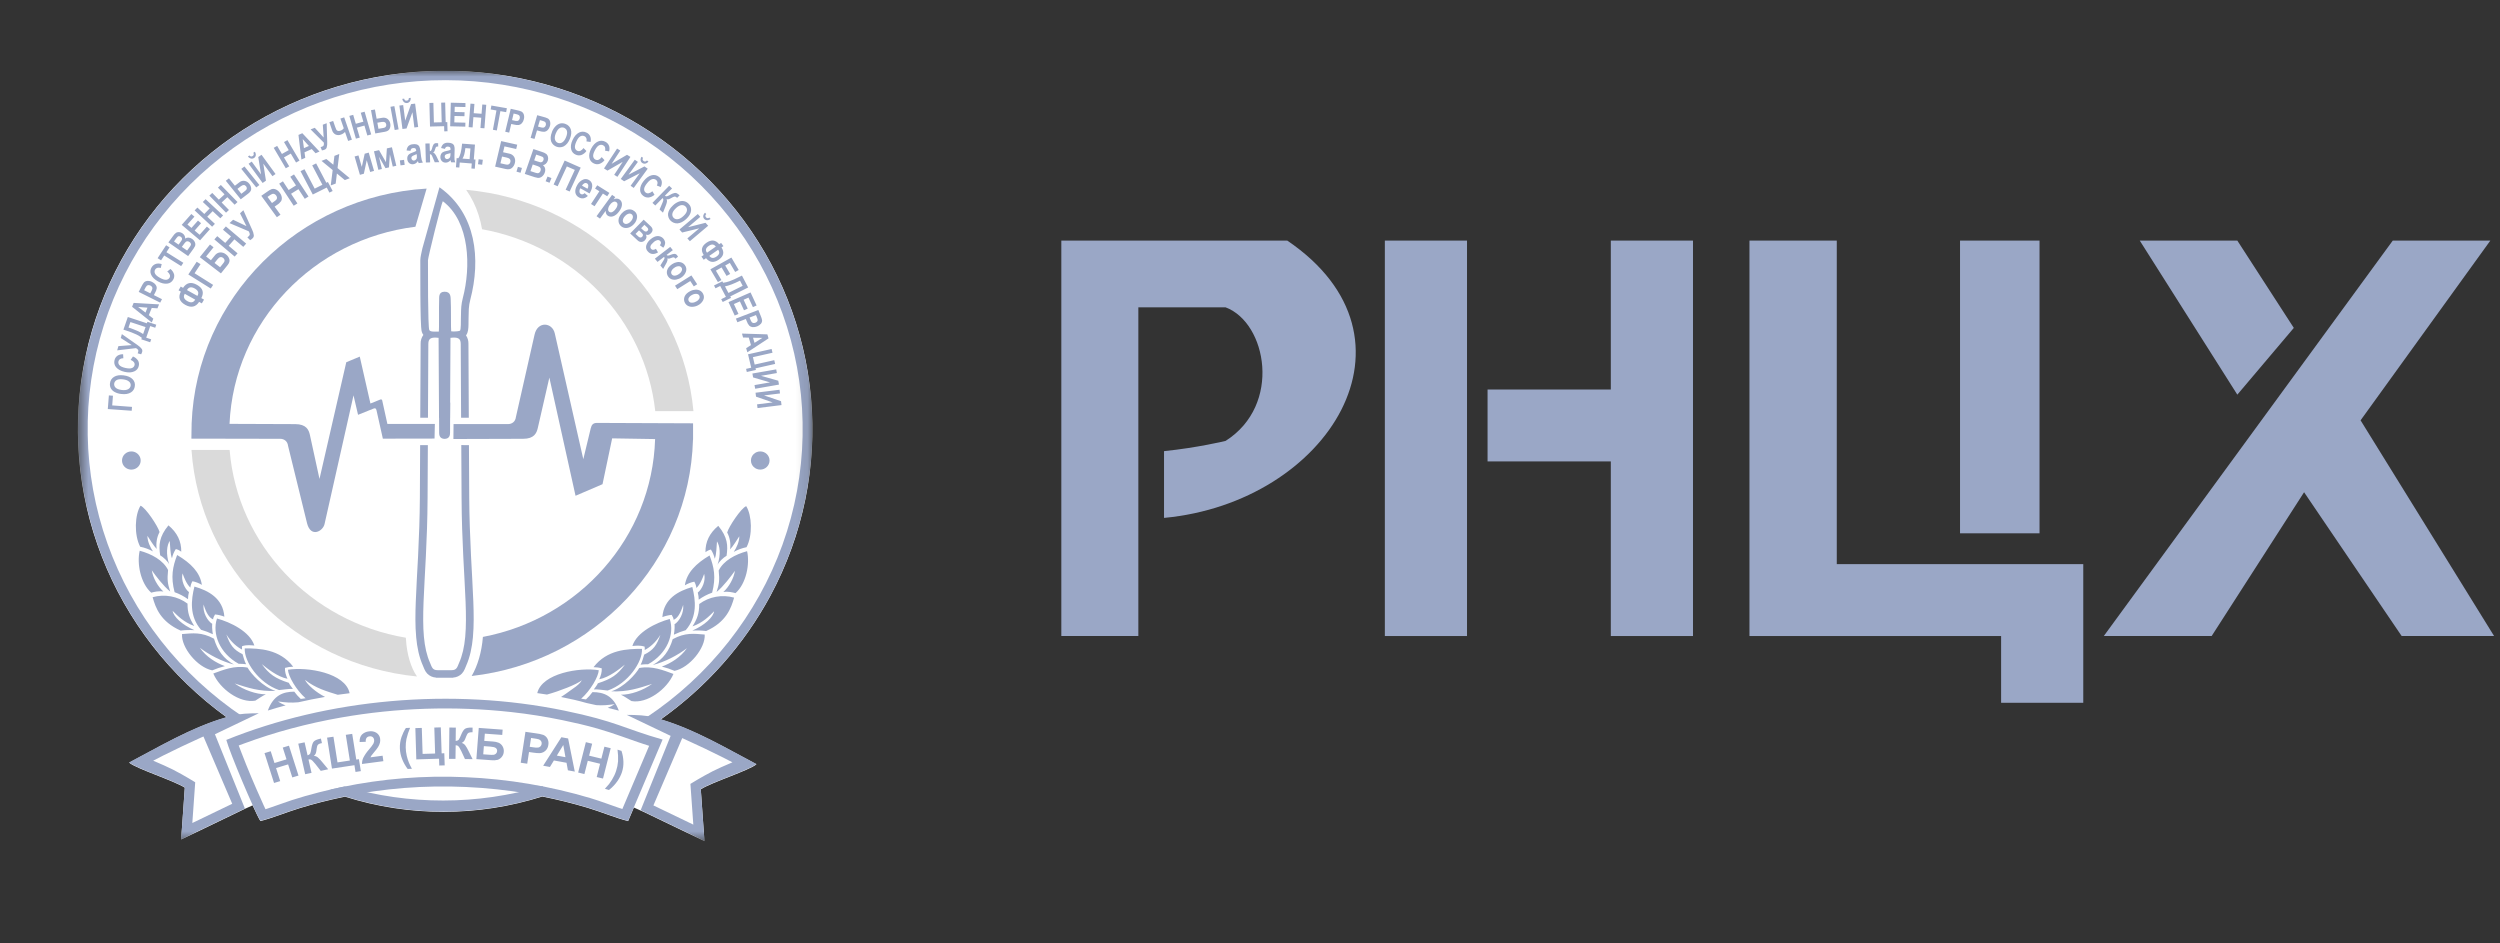
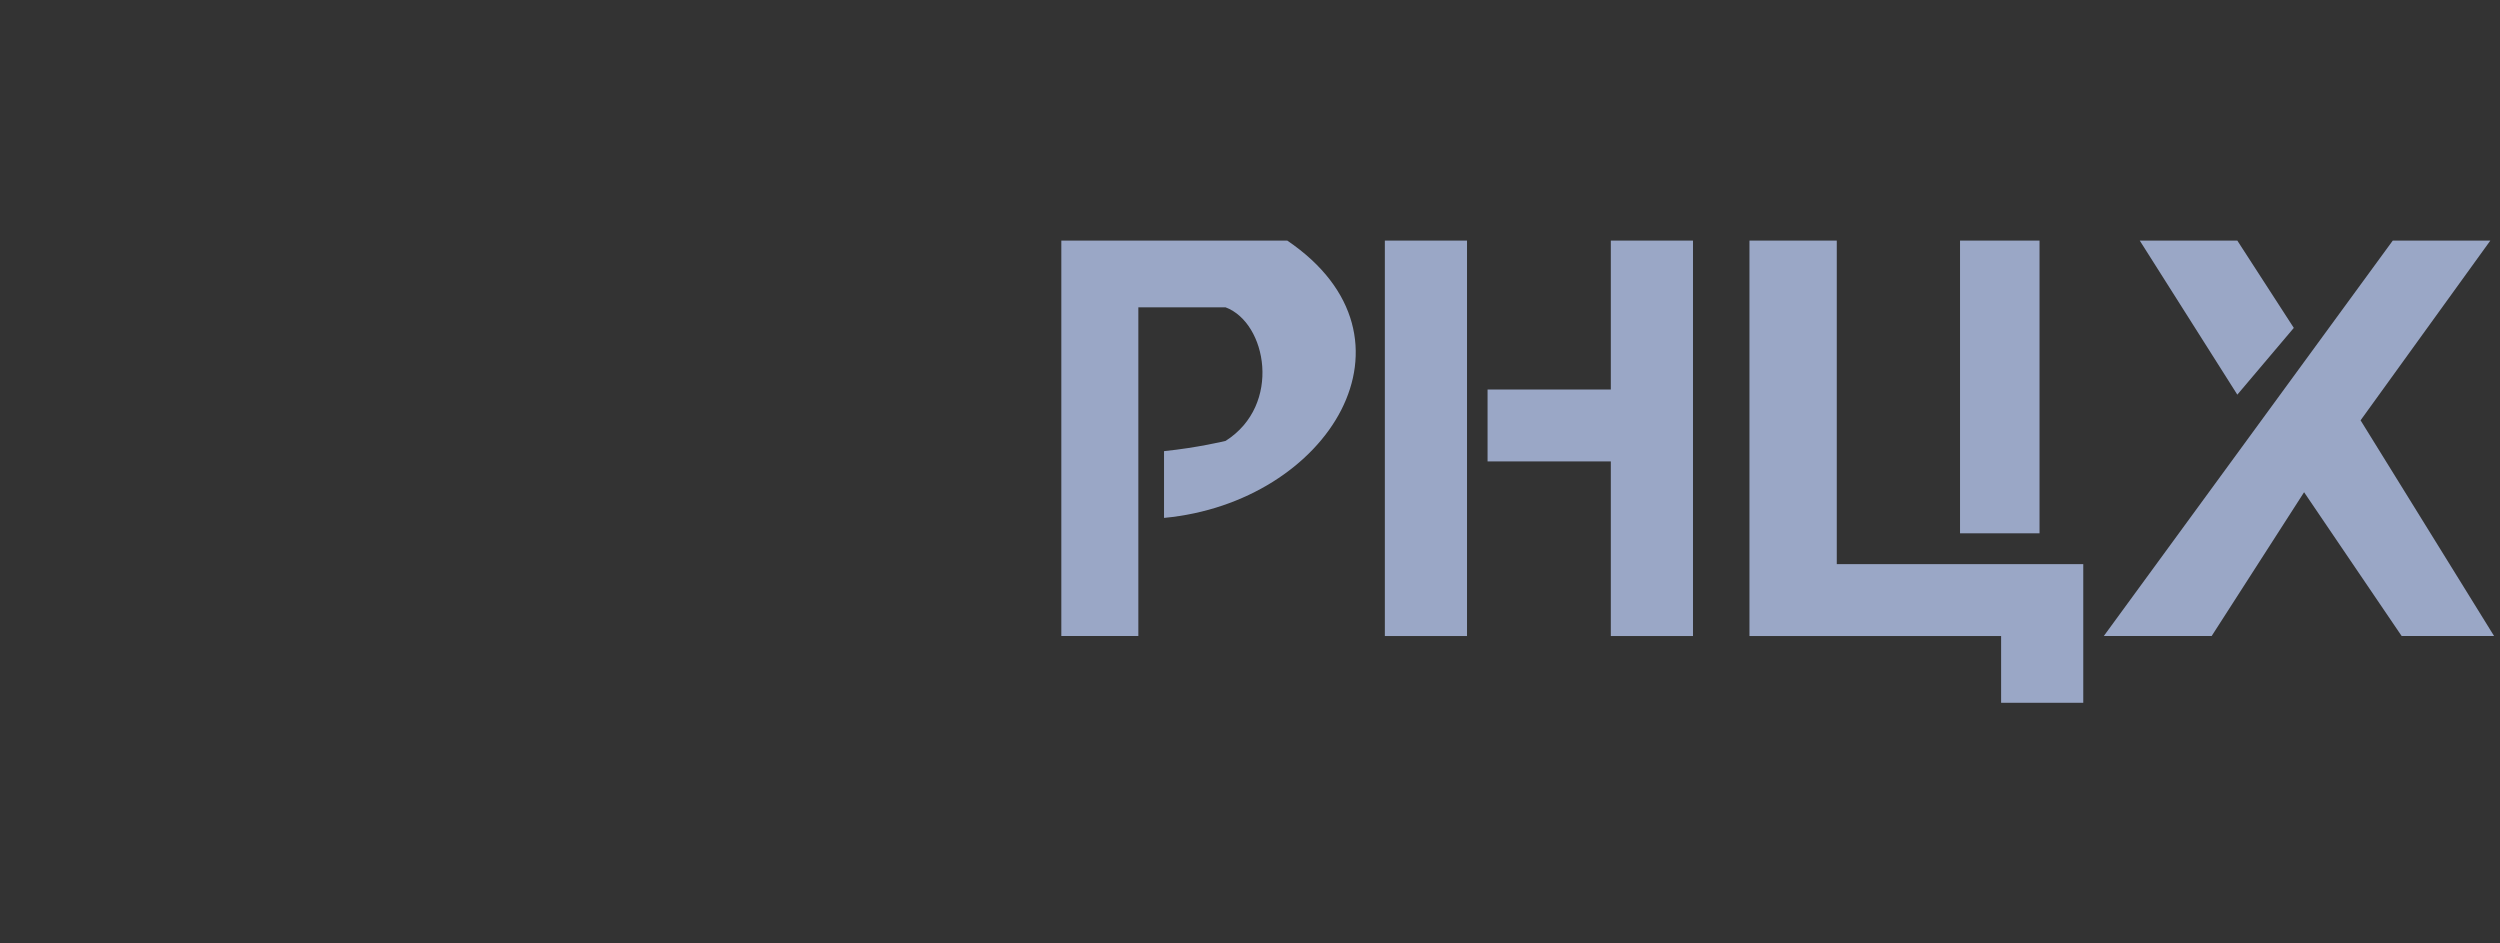
<svg xmlns="http://www.w3.org/2000/svg" width="212" height="80" viewBox="0 0 212 80" fill="none">
  <rect x="0" y="0" width="212" height="80" fill="#333333" stroke="none" />
  <g clip-path="url(#clip0_1308_12322)">
    <mask id="mask0_1308_12322" style="mask-type:luminance" maskUnits="userSpaceOnUse" x="6" y="6" width="63" height="66">
      <path d="M6.617 6.004H68.885V71.33H6.617V6.004Z" fill="white" />
    </mask>
    <g mask="url(#mask0_1308_12322)">
      <path d="M65.335 50.514C68.101 45.367 69.297 39.552 68.781 33.761C68.265 27.97 66.058 22.445 62.423 17.84C58.787 13.236 53.876 9.745 48.269 7.782C42.65 5.818 36.598 5.466 30.791 6.765C24.986 8.063 19.683 10.959 15.512 15.109C11.341 19.259 8.477 24.489 7.259 30.179C6.042 35.87 6.522 41.796 8.641 47.213C10.76 52.646 14.432 57.371 19.219 60.829C16.157 61.707 13.273 63.468 10.952 64.675C11.579 65.198 14.647 66.162 15.672 66.794L15.36 71.194L20.767 68.589L21.421 68.295C21.705 68.919 21.944 69.411 22.082 69.628C23.062 69.388 24.254 68.891 25.411 68.536C26.636 68.159 27.801 67.864 29.121 67.585L29.254 67.558C34.699 69.278 40.539 69.274 45.982 67.547C47.275 67.805 48.553 68.122 49.805 68.495C50.942 68.835 52.221 69.373 53.264 69.631L53.754 68.479L54.622 68.867L59.739 71.331L59.428 66.932C60.452 66.3 63.521 65.338 64.147 64.814C61.864 63.625 59.035 61.905 56.029 61.012C59.916 58.256 63.099 54.664 65.334 50.515L65.335 50.514Z" fill="white" />
      <path fill-rule="evenodd" clip-rule="evenodd" d="M46.053 67.501C40.173 69.385 33.836 69.25 28.04 67.118V66.952C28.336 66.885 28.636 66.818 28.939 66.753L29.234 66.692C34.692 68.29 40.49 68.282 45.944 66.672L46.052 66.692V67.501H46.053ZM59.766 14.908C56.698 11.922 53.054 9.601 49.06 8.086C45.035 6.558 40.746 5.861 36.448 6.039C32.154 6.213 27.939 7.258 24.056 9.111C20.207 10.946 16.775 13.559 13.974 16.786C11.205 19.976 9.136 23.718 7.903 27.768C6.68 31.791 6.327 36.032 6.866 40.205C7.411 44.389 8.833 48.41 11.039 52C13.269 55.626 16.224 58.747 19.718 61.163L20.609 60.788C15.267 57.214 11.237 52.064 9.112 46.093C6.987 40.133 6.877 33.634 8.799 27.605C10.722 21.568 14.575 16.291 19.793 12.546C25.012 8.802 31.323 6.788 37.801 6.798C44.278 6.809 50.582 8.844 55.788 12.604C60.994 16.366 64.829 21.656 66.731 27.698C68.633 33.734 68.501 40.232 66.356 46.185C64.211 52.149 60.164 57.286 54.809 60.844L55.575 61.307C59.306 58.765 62.42 55.456 64.699 51.613C66.972 47.789 68.361 43.499 68.765 39.062C69.164 34.634 68.564 30.173 67.011 26.011C65.457 21.838 62.983 18.048 59.766 14.908Z" fill="#9AA7C6" />
      <path d="M24.953 58.651C25.114 58.876 25.299 59.082 25.505 59.27C25.641 59.249 25.778 59.231 25.913 59.212C25.103 58.498 24.449 57.34 24.418 56.795C26.052 56.53 29.296 57.062 29.648 58.785C29.255 58.835 29.027 58.858 28.64 58.917C27.733 58.635 26.754 58.36 25.877 57.661L25.856 57.644C26.064 58.07 26.797 58.712 27.563 59.099C26.805 59.23 26.05 59.381 25.3 59.553C24.675 59.61 24.231 59.573 23.574 59.482C23.773 59.623 23.991 59.736 24.222 59.816C23.704 59.953 23.2 60.099 22.712 60.254C23.183 58.967 23.986 58.659 24.959 58.651L24.953 58.651ZM15.023 47.066C16.179 47.751 16.964 48.532 17.118 49.599C16.872 49.449 16.601 49.343 16.317 49.289C16.224 49.455 16.163 49.636 16.141 49.825C15.823 49.533 15.608 48.983 15.482 48.624C15.327 49.21 15.664 49.935 16.025 50.21C15.971 50.407 15.943 50.609 15.943 50.813C15.594 50.56 15.212 50.36 14.806 50.218C14.465 48.915 14.642 48.058 15.022 47.066H15.023ZM15.902 51.185C15.902 51.965 16.06 52.44 16.474 53.083C15.567 52.757 15.056 52.212 14.639 51.801C14.707 52.286 15.426 52.98 16.487 53.439C16.096 53.413 15.703 53.425 15.315 53.473C13.615 52.718 13.189 51.538 12.944 50.642C13.447 50.501 13.975 50.476 14.488 50.571C15.002 50.665 15.485 50.875 15.9 51.185H15.902ZM18.046 53.781C17.724 53.627 17.389 53.5 17.046 53.403C16.042 52.255 16.208 50.851 16.487 49.741C17.664 50.078 18.908 50.731 19.026 52.294C18.772 52.195 18.505 52.132 18.234 52.105C18.107 52.386 18.107 52.289 18.07 52.523C17.749 52.386 17.491 52.004 17.262 51.259C17.186 51.939 17.576 52.646 18.024 52.923C17.95 52.811 17.996 53.524 18.05 53.778L18.046 53.781ZM18.15 54.162C17.081 53.583 16.357 53.697 15.435 53.768C15.361 54.897 16.716 56.584 17.995 56.847C18.343 56.7 18.703 56.58 19.071 56.487C18.31 56.207 17.472 55.695 16.946 54.928C17.716 55.522 18.832 56.105 19.84 56.353C18.952 55.858 18.439 55.143 18.148 54.162H18.15ZM20.989 56.611C21.286 57.133 22.273 58.246 23.366 58.588C21.977 58.647 21.031 58.324 19.901 57.959C20.667 58.513 21.727 58.881 22.543 58.877C22.286 58.989 21.942 59.234 21.652 59.414C20.319 59.653 18.634 58.408 18.088 57.113C18.949 56.805 19.87 56.408 20.989 56.611ZM18.4 52.449C19.537 52.757 21.192 53.553 21.569 54.74C21.281 54.725 20.979 54.66 20.531 54.792C20.517 54.887 20.515 54.984 20.524 55.08C20.163 54.904 19.608 54.478 19.196 53.8C19.488 54.663 19.796 55.101 20.568 55.474C20.621 55.656 20.754 56.143 20.87 56.326C20.66 56.299 20.448 56.287 20.236 56.288C18.616 55.391 17.977 53.735 18.4 52.452V52.449ZM15.369 46.786C15.235 46.678 15.078 46.601 14.91 46.56C14.753 46.798 14.642 47.064 14.583 47.341C14.429 46.976 14.44 46.286 14.393 45.868C14.162 46.227 14.04 46.943 14.35 47.862C14.253 47.623 13.843 47.231 13.581 47.089C13.456 46.231 13.483 45.523 14.284 44.55C15.031 45.168 15.386 45.917 15.37 46.786H15.369ZM13.289 46.553C13.008 46.262 12.747 45.803 12.501 45.437C12.501 45.91 12.738 46.413 12.972 46.761C12.633 46.573 12.268 46.439 11.888 46.363C11.36 45.365 11.427 43.659 11.917 42.883C12.35 43.042 13.404 44.637 13.53 45.115C13.299 45.556 13.214 46.059 13.289 46.551V46.553ZM14.433 50.163C13.867 49.714 13.18 48.799 12.875 48.365C12.964 48.997 13.374 49.727 13.856 50.162C13.437 50.096 13.079 50.193 12.821 50.258C11.916 49.453 11.596 47.786 11.846 46.701C12.852 46.974 13.841 47.504 14.253 48.341C14.172 49.167 14.203 49.453 14.433 50.163ZM20.754 54.982C21.989 54.982 23.717 55.041 24.863 56.536C24.628 56.537 24.393 56.571 24.166 56.637C24.144 56.942 24.241 57.266 24.379 57.56C23.53 57.401 22.642 56.671 22.201 56.316C22.818 57.166 23.332 57.534 24.496 57.904C24.538 58.037 24.774 58.325 24.837 58.419C24.541 58.402 24.013 58.483 23.665 58.518C21.935 57.925 20.691 56.081 20.754 54.982ZM50.242 58.691C50.081 58.914 49.896 59.121 49.691 59.309L49.282 59.251C50.092 58.534 50.745 57.379 50.777 56.835C49.158 56.572 45.96 57.091 45.56 58.776C45.84 58.815 46.115 58.856 46.384 58.899C47.455 58.602 48.908 58.041 49.341 57.684C49.236 57.902 48.943 58.163 48.58 58.402C48.162 58.721 47.708 59.019 47.577 59.105C48.353 59.256 49.076 59.424 49.734 59.614C50.01 59.674 50.287 59.734 50.562 59.796C51.104 59.833 51.527 59.796 52.124 59.712C51.942 59.841 51.744 59.946 51.535 60.024C51.85 60.101 52.165 60.182 52.477 60.263C52.009 59.002 51.209 58.691 50.242 58.691ZM60.173 47.102C59.017 47.788 58.231 48.57 58.076 49.636C58.323 49.485 58.594 49.38 58.878 49.326C58.972 49.491 59.032 49.673 59.054 49.861C59.372 49.57 59.587 49.02 59.713 48.665C59.868 49.251 59.531 49.977 59.171 50.25C59.224 50.447 59.252 50.65 59.253 50.853C59.601 50.601 59.984 50.401 60.389 50.259C60.73 48.955 60.552 48.098 60.174 47.106L60.173 47.102ZM59.294 51.221C59.294 52.002 59.13 52.476 58.722 53.119C59.629 52.793 60.14 52.249 60.556 51.838C60.489 52.323 59.77 53.017 58.709 53.476C59.1 53.45 59.492 53.462 59.881 53.51C61.58 52.754 62.005 51.573 62.251 50.679C61.748 50.538 61.22 50.513 60.706 50.608C60.195 50.701 59.712 50.911 59.294 51.221ZM57.15 53.818C57.471 53.664 57.806 53.538 58.149 53.439C59.153 52.292 58.988 50.888 58.709 49.778C57.532 50.114 56.286 50.768 56.169 52.33C56.423 52.231 56.69 52.167 56.961 52.142C57.089 52.422 57.087 52.325 57.125 52.559C57.445 52.423 57.705 52.039 57.932 51.294C58.009 51.975 57.619 52.683 57.172 52.96C57.246 52.848 57.199 53.561 57.145 53.815L57.15 53.818ZM54.208 56.647C53.911 57.17 52.924 58.283 51.831 58.625C53.22 58.684 54.166 58.361 55.295 57.995C54.53 58.554 53.47 58.917 52.654 58.913C52.911 59.025 53.255 59.27 53.545 59.45C54.877 59.694 56.563 58.444 57.109 57.15C56.248 56.842 55.327 56.444 54.208 56.647ZM54.441 55.022C53.205 55.022 51.478 55.081 50.331 56.577C50.567 56.577 50.802 56.61 51.028 56.676C51.05 56.982 50.953 57.306 50.816 57.6C51.664 57.441 52.553 56.712 52.994 56.356C52.376 57.206 51.863 57.573 50.699 57.943C50.656 58.076 50.419 58.365 50.358 58.459C50.653 58.441 51.18 58.522 51.529 58.557C53.26 57.965 54.504 56.12 54.441 55.022ZM60.761 50.203C61.327 49.754 62.015 48.838 62.32 48.405C62.231 49.037 61.82 49.766 61.339 50.202C61.757 50.137 62.116 50.232 62.373 50.298C63.279 49.493 63.603 47.825 63.353 46.74C62.346 47.014 61.357 47.543 60.945 48.381C61.027 49.206 60.995 49.492 60.766 50.203H60.761ZM61.906 46.593C62.187 46.301 62.447 45.843 62.694 45.477C62.694 45.948 62.456 46.452 62.221 46.802C62.56 46.614 62.926 46.479 63.306 46.402C63.835 45.406 63.768 43.698 63.279 42.922C62.845 43.082 61.79 44.677 61.665 45.155C61.897 45.595 61.983 46.098 61.909 46.591L61.906 46.593ZM59.826 46.826C59.96 46.718 60.116 46.641 60.284 46.599C60.441 46.838 60.552 47.103 60.611 47.381C60.765 47.016 60.754 46.326 60.8 45.908C61.032 46.266 61.153 46.983 60.844 47.901C60.941 47.662 61.352 47.271 61.613 47.129C61.738 46.271 61.711 45.564 60.91 44.59C60.163 45.209 59.808 45.956 59.824 46.827L59.826 46.826ZM56.795 52.489C55.657 52.796 54.003 53.593 53.625 54.778C53.914 54.765 54.216 54.699 54.663 54.832C54.677 54.928 54.679 55.024 54.671 55.12C55.032 54.944 55.586 54.518 55.998 53.838C55.707 54.703 55.399 55.141 54.626 55.513C54.574 55.695 54.44 56.181 54.325 56.364C54.535 56.337 54.746 56.325 54.959 56.327C56.578 55.429 57.218 53.774 56.795 52.491V52.489ZM57.045 54.202C58.114 53.623 58.837 53.736 59.759 53.809C59.834 54.937 58.478 56.624 57.2 56.888C56.851 56.739 56.491 56.619 56.124 56.527C56.885 56.247 57.721 55.735 58.249 54.968C57.478 55.562 56.364 56.145 55.355 56.392C56.242 55.897 56.756 55.182 57.046 54.203L57.045 54.202Z" fill="#9AA7C6" />
      <path fill-rule="evenodd" clip-rule="evenodd" d="M19.191 62.745C19.47 63.792 21.55 68.75 22.082 69.603C23.063 69.364 24.256 68.867 25.412 68.512C26.637 68.135 27.802 67.839 29.121 67.561C35.9 66.126 43.187 66.493 49.807 68.472C50.943 68.811 52.223 69.349 53.265 69.607L56.188 62.716C52.885 61.774 52.29 61.176 47.86 60.262C38.29 58.29 27.808 59.259 19.191 62.745ZM22.329 68.22C22.286 68.129 22.346 68.256 22.271 68.092C22.094 67.706 21.921 67.318 21.752 66.928C21.595 66.567 21.448 66.224 21.308 65.892C21.167 65.561 21.032 65.229 20.884 64.864C20.743 64.52 20.607 64.175 20.476 63.827L20.446 63.748L20.415 63.668L20.243 63.217L20.705 63.046C22.017 62.562 23.351 62.138 24.701 61.777C26.086 61.406 27.486 61.097 28.898 60.85C33.676 60.009 38.549 59.853 43.371 60.385C44.819 60.545 46.259 60.773 47.686 61.068C48.176 61.17 48.679 61.279 49.186 61.399C49.693 61.519 50.183 61.646 50.679 61.787C51.027 61.887 51.366 61.991 51.7 62.101C52.036 62.211 52.371 62.325 52.704 62.442L53.001 62.547C53.349 62.67 53.696 62.793 54.139 62.946L54.342 63.013L54.543 63.081L55.048 63.245L52.774 68.607L52.332 68.454C52.138 68.387 51.945 68.319 51.753 68.25L51.469 68.149C51.235 68.066 50.999 67.984 50.763 67.903C50.53 67.824 50.296 67.749 50.06 67.678C46.623 66.656 43.074 66.061 39.493 65.906C35.955 65.744 32.411 66.028 28.943 66.752C28.285 66.891 27.65 67.037 27.036 67.194C26.267 67.39 25.503 67.609 24.747 67.852C24.405 67.967 24.064 68.085 23.723 68.206C23.494 68.285 23.266 68.365 23.019 68.452L22.513 68.623L22.326 68.221L22.329 68.22Z" fill="#9AA7C6" />
      <path fill-rule="evenodd" clip-rule="evenodd" d="M10.953 64.653C11.579 65.174 14.648 66.139 15.672 66.772L15.361 71.17L20.768 68.565L18.226 62.265L21.947 60.484C21.13 60.49 20.317 60.511 19.563 60.711C16.376 61.554 13.359 63.399 10.953 64.651V64.653ZM13.895 64.043C14.848 63.564 15.811 63.105 16.783 62.666L17.252 62.453L19.692 68.161L16.309 69.791L16.554 66.336C16.167 66.098 15.775 65.868 15.38 65.645C14.906 65.376 14.419 65.131 13.921 64.911L12.991 64.506L13.89 64.043H13.895ZM64.145 64.79C63.518 65.311 60.449 66.277 59.425 66.909L59.737 71.308L54.329 68.703L56.871 62.402L53.15 60.622C53.967 60.627 54.781 60.649 55.535 60.848C58.722 61.692 61.739 63.536 64.145 64.788V64.79ZM61.204 64.18C60.251 63.701 59.288 63.242 58.316 62.803L57.853 62.59L55.409 68.299L58.793 69.928L58.547 66.474C58.934 66.235 59.326 66.005 59.722 65.783C60.195 65.514 60.681 65.269 61.179 65.049L62.111 64.644L61.204 64.18Z" fill="#9AA7C6" />
      <path d="M15.327 24.3L15.523 24.41C15.817 23.964 16.211 23.878 16.705 24.156C17.199 24.433 17.322 24.808 17.073 25.28L17.302 25.408L17.115 25.728L16.887 25.598C16.594 26.045 16.201 26.128 15.707 25.85C15.213 25.572 15.089 25.198 15.335 24.728L15.14 24.618L15.327 24.3ZM15.856 24.598L16.74 25.093C16.889 24.842 16.814 24.633 16.514 24.464C16.216 24.296 15.997 24.341 15.857 24.598H15.856ZM16.552 25.41L15.669 24.915C15.522 25.164 15.597 25.373 15.894 25.538C16.19 25.705 16.41 25.662 16.552 25.41ZM17.872 24.467L15.97 23.276L16.679 22.197L17.006 22.4L16.499 23.171L18.074 24.16L17.872 24.468L17.872 24.467ZM18.734 23.182L16.942 21.807L17.806 20.735L18.108 20.968L17.477 21.751L17.886 22.067L18.222 21.656C18.274 21.585 18.34 21.526 18.416 21.483C18.492 21.44 18.576 21.413 18.663 21.405C18.846 21.396 19.025 21.456 19.163 21.573C19.299 21.673 19.399 21.812 19.448 21.972C19.496 22.131 19.447 22.301 19.3 22.481L18.737 23.181L18.734 23.182ZM18.19 22.298L18.663 22.661L18.908 22.356C18.957 22.3 18.998 22.238 19.03 22.171C19.048 22.122 19.048 22.068 19.03 22.02C19.01 21.961 18.972 21.91 18.923 21.873C18.759 21.749 18.603 21.785 18.445 21.982L18.191 22.301L18.19 22.298ZM19.901 21.758L18.178 20.302L18.423 20.026L19.101 20.599L19.587 20.052L18.909 19.479L19.154 19.201L20.876 20.658L20.631 20.934L19.878 20.297L19.393 20.844L20.146 21.482L19.901 21.758ZM21.091 19.614L19.462 18.919L19.768 18.635L20.9 19.177L20.354 18.088L20.637 17.826L21.379 19.473C21.453 19.62 21.501 19.778 21.523 19.941C21.528 19.99 21.522 20.04 21.504 20.087C21.486 20.133 21.458 20.174 21.421 20.208C21.358 20.269 21.288 20.322 21.212 20.367L20.977 20.128C21.025 20.089 21.058 20.059 21.084 20.038C21.111 20.017 21.134 19.992 21.151 19.963C21.168 19.934 21.18 19.901 21.184 19.868C21.172 19.779 21.14 19.693 21.091 19.619V19.614ZM23.477 18.418L22.157 16.605L22.651 16.262C22.768 16.173 22.896 16.098 23.032 16.038C23.149 16.003 23.275 16.012 23.387 16.062C23.527 16.126 23.648 16.227 23.731 16.355C23.818 16.466 23.875 16.597 23.895 16.737C23.912 16.846 23.892 16.958 23.84 17.056C23.747 17.187 23.626 17.299 23.486 17.382L23.288 17.523L23.786 18.207L23.477 18.418ZM22.687 16.699L23.062 17.216L23.233 17.097C23.315 17.047 23.388 16.985 23.449 16.912C23.479 16.866 23.494 16.812 23.49 16.757C23.483 16.692 23.459 16.63 23.418 16.578C23.38 16.523 23.328 16.48 23.267 16.454C23.215 16.432 23.158 16.427 23.103 16.441C23.007 16.48 22.916 16.532 22.834 16.595L22.685 16.699H22.687ZM24.905 17.447L23.675 15.574L23.992 15.376L24.476 16.114L25.101 15.723L24.616 14.989L24.932 14.791L26.162 16.663L25.846 16.86L25.308 16.042L24.683 16.432L25.221 17.251L24.905 17.449V17.447ZM27.671 15.499L27.807 15.432L28.209 16.197L27.934 16.334L27.708 15.903L26.524 16.496L25.485 14.515L25.821 14.351L26.685 15.996L27.339 15.668L26.475 14.023L26.809 13.856L27.673 15.5L27.671 15.499ZM28.046 15.733L28.21 14.421L27.265 13.642L27.673 13.483L28.266 13.969L28.36 13.218L28.769 13.059L28.624 14.255L29.661 15.112L29.242 15.272L28.569 14.713L28.466 15.568L28.044 15.727L28.046 15.733ZM30.52 14.821L30.07 13.27L30.397 13.178L30.68 14.152L30.926 13.035L31.268 12.941L31.72 14.492L31.39 14.584L31.1 13.589L30.855 14.733L30.523 14.824L30.52 14.821ZM32.084 14.401L31.713 12.831L32.143 12.733L32.729 13.753L32.807 12.584L33.235 12.488L33.607 14.058L33.306 14.126L33.061 13.089L32.985 14.195L32.69 14.261L32.14 13.297L32.385 14.333L32.084 14.4L32.084 14.401ZM33.963 14.024L33.908 13.601L34.263 13.557L34.317 13.98L33.963 14.023V14.024ZM34.809 12.788L34.483 12.763C34.488 12.624 34.54 12.492 34.63 12.387C34.733 12.295 34.864 12.24 35.002 12.232C35.12 12.211 35.24 12.218 35.354 12.251C35.432 12.278 35.499 12.33 35.545 12.399C35.604 12.518 35.638 12.647 35.647 12.779L35.707 13.273C35.719 13.377 35.738 13.479 35.764 13.58C35.787 13.653 35.818 13.723 35.855 13.789L35.505 13.832L35.436 13.664C35.39 13.735 35.331 13.797 35.261 13.846C35.197 13.89 35.123 13.917 35.046 13.926C34.986 13.935 34.926 13.932 34.868 13.917C34.81 13.901 34.756 13.874 34.708 13.837C34.66 13.796 34.62 13.747 34.591 13.69C34.562 13.634 34.544 13.573 34.538 13.509C34.526 13.428 34.532 13.345 34.559 13.266C34.583 13.196 34.625 13.134 34.682 13.087C34.767 13.023 34.863 12.975 34.965 12.943C35.08 12.905 35.191 12.856 35.296 12.796C35.293 12.737 35.278 12.678 35.253 12.624C35.233 12.596 35.205 12.575 35.172 12.565C35.123 12.552 35.073 12.549 35.023 12.557C34.97 12.561 34.919 12.582 34.879 12.618C34.84 12.666 34.816 12.725 34.811 12.786L34.809 12.788ZM35.328 13.071C35.262 13.105 35.194 13.135 35.124 13.161C35.048 13.184 34.978 13.226 34.92 13.281C34.905 13.301 34.895 13.324 34.889 13.348C34.883 13.372 34.882 13.397 34.886 13.421C34.893 13.479 34.919 13.53 34.963 13.569C34.983 13.588 35.007 13.601 35.033 13.609C35.059 13.617 35.086 13.619 35.113 13.615C35.166 13.607 35.217 13.583 35.256 13.545C35.298 13.511 35.328 13.464 35.343 13.412C35.358 13.327 35.358 13.241 35.343 13.156L35.332 13.072L35.328 13.071ZM36.114 13.783L36.072 12.171L36.432 12.163L36.449 12.818C36.491 12.815 36.53 12.797 36.56 12.767C36.604 12.696 36.635 12.617 36.65 12.535C36.673 12.432 36.714 12.333 36.769 12.242C36.798 12.206 36.835 12.177 36.878 12.159C36.921 12.141 36.968 12.134 37.014 12.139C37.06 12.139 37.107 12.142 37.154 12.148L37.16 12.424H37.122C37.078 12.422 37.034 12.431 36.994 12.451C36.95 12.494 36.922 12.55 36.913 12.611C36.895 12.683 36.871 12.752 36.842 12.82C36.817 12.87 36.776 12.911 36.726 12.936C36.779 12.956 36.827 12.987 36.866 13.027C36.938 13.112 36.996 13.207 37.039 13.31L37.247 13.752L36.866 13.761L36.672 13.299C36.649 13.234 36.617 13.174 36.575 13.12C36.559 13.105 36.54 13.095 36.52 13.088C36.499 13.082 36.478 13.079 36.457 13.082L36.475 13.771L36.115 13.78L36.114 13.783ZM37.734 12.627L37.407 12.553C37.435 12.416 37.507 12.293 37.612 12.203C37.728 12.127 37.866 12.092 38.004 12.105C38.123 12.102 38.241 12.126 38.348 12.175C38.42 12.214 38.477 12.275 38.511 12.349C38.55 12.476 38.564 12.608 38.552 12.74L38.536 13.237C38.532 13.342 38.535 13.446 38.545 13.55C38.556 13.625 38.576 13.698 38.602 13.77L38.25 13.761L38.207 13.584C38.151 13.649 38.083 13.704 38.006 13.743C37.936 13.777 37.859 13.793 37.781 13.79C37.721 13.791 37.662 13.779 37.607 13.755C37.552 13.732 37.503 13.697 37.462 13.653C37.42 13.606 37.388 13.55 37.367 13.49C37.347 13.43 37.339 13.367 37.344 13.303C37.344 13.221 37.364 13.138 37.402 13.064C37.437 12.999 37.488 12.944 37.551 12.905C37.644 12.855 37.748 12.821 37.853 12.804C37.973 12.784 38.09 12.752 38.203 12.708C38.209 12.649 38.203 12.59 38.188 12.532C38.173 12.502 38.149 12.477 38.118 12.462C38.073 12.441 38.023 12.431 37.973 12.432C37.919 12.427 37.866 12.441 37.821 12.471C37.774 12.513 37.741 12.569 37.727 12.631L37.734 12.627ZM38.203 12.984C38.132 13.007 38.06 13.027 37.988 13.042C37.908 13.054 37.833 13.084 37.767 13.13C37.749 13.148 37.735 13.168 37.725 13.191C37.716 13.214 37.711 13.239 37.711 13.264C37.708 13.322 37.727 13.379 37.765 13.423C37.782 13.444 37.803 13.461 37.828 13.473C37.852 13.485 37.879 13.491 37.906 13.491C37.961 13.49 38.014 13.473 38.059 13.442C38.106 13.414 38.142 13.373 38.166 13.324C38.192 13.242 38.204 13.156 38.201 13.07V12.984L38.203 12.983V12.984ZM40.18 13.52L40.323 13.531L40.262 14.308L39.974 14.287L40.006 13.863L38.985 13.782L38.951 14.207L38.663 14.186L38.723 13.409L38.866 13.419C39.022 13.236 39.127 12.824 39.186 12.181L40.277 12.261L40.18 13.516V13.52ZM39.216 13.449L39.822 13.493L39.892 12.592L39.464 12.56C39.418 12.986 39.336 13.282 39.218 13.449H39.216ZM40.534 13.927L40.589 13.505L40.943 13.549L40.888 13.971L40.534 13.927ZM41.987 14.13L42.499 11.964L43.86 12.27L43.774 12.636L42.779 12.412L42.661 12.909L43.182 13.026C43.269 13.04 43.351 13.072 43.424 13.122C43.497 13.171 43.558 13.235 43.604 13.31C43.646 13.388 43.673 13.473 43.683 13.561C43.692 13.649 43.685 13.738 43.66 13.823C43.625 13.986 43.537 14.133 43.41 14.244C43.283 14.354 43.105 14.383 42.876 14.331L41.987 14.13ZM42.573 13.275L42.438 13.846L42.825 13.934C42.899 13.954 42.974 13.963 43.049 13.963C43.102 13.958 43.151 13.935 43.19 13.897C43.235 13.855 43.267 13.8 43.28 13.739C43.325 13.543 43.224 13.419 42.976 13.363L42.573 13.275ZM43.798 14.555L43.918 14.147L44.26 14.241L44.142 14.652L43.798 14.555ZM45.234 12.641L45.944 12.876C46.085 12.914 46.218 12.977 46.335 13.062C46.405 13.13 46.453 13.217 46.471 13.311C46.495 13.418 46.487 13.531 46.45 13.634C46.417 13.731 46.361 13.818 46.286 13.887C46.218 13.95 46.133 13.993 46.041 14.009C46.13 14.077 46.193 14.171 46.221 14.277C46.248 14.393 46.24 14.516 46.197 14.628C46.154 14.768 46.068 14.891 45.952 14.979C45.856 15.054 45.737 15.093 45.616 15.087C45.443 15.055 45.272 15.009 45.107 14.947L44.501 14.749L45.232 12.642H45.234V12.641ZM45.469 13.109L45.299 13.598L45.537 13.678C45.624 13.709 45.713 13.735 45.803 13.757C45.861 13.769 45.922 13.759 45.973 13.729C46.026 13.694 46.064 13.641 46.082 13.58C46.103 13.528 46.107 13.47 46.093 13.415C46.081 13.37 46.054 13.332 46.016 13.307C45.906 13.257 45.792 13.214 45.676 13.18L45.469 13.111V13.109ZM45.175 13.952L44.981 14.51L45.313 14.619C45.406 14.656 45.503 14.68 45.602 14.69C45.651 14.688 45.698 14.669 45.736 14.637C45.783 14.597 45.818 14.545 45.836 14.485C45.859 14.427 45.864 14.362 45.85 14.3C45.836 14.248 45.804 14.202 45.761 14.169C45.669 14.114 45.569 14.072 45.466 14.044L45.175 13.948V13.952ZM46.268 15.37L46.431 14.972L46.764 15.1L46.6 15.498L46.268 15.37ZM47.29 15.797L46.947 15.646L47.884 13.615L49.243 14.215L48.306 16.241L47.966 16.091L48.745 14.407L48.069 14.112L47.289 15.795V15.797H47.29ZM49.578 16.378L49.85 16.614C49.75 16.718 49.618 16.789 49.473 16.818C49.341 16.835 49.207 16.807 49.094 16.738C49.016 16.699 48.947 16.643 48.895 16.573C48.842 16.504 48.807 16.424 48.792 16.339C48.758 16.144 48.811 15.929 48.95 15.691C49.059 15.486 49.237 15.322 49.453 15.228C49.529 15.195 49.612 15.181 49.694 15.186C49.777 15.191 49.857 15.216 49.928 15.257C50.005 15.296 50.071 15.352 50.121 15.422C50.171 15.491 50.203 15.571 50.215 15.656C50.244 15.857 50.178 16.092 50.018 16.363L49.991 16.404L49.214 15.967C49.156 16.055 49.13 16.161 49.14 16.267C49.143 16.306 49.156 16.344 49.178 16.378C49.2 16.411 49.229 16.438 49.264 16.457C49.364 16.513 49.47 16.484 49.582 16.37L49.578 16.378ZM49.815 16.013C49.871 15.928 49.897 15.828 49.888 15.727C49.885 15.671 49.861 15.619 49.821 15.58C49.781 15.541 49.728 15.519 49.673 15.518C49.635 15.516 49.597 15.524 49.563 15.539C49.472 15.582 49.398 15.654 49.353 15.745L49.819 16.006L49.815 16.013ZM50.459 15.996L50.645 15.713L51.677 16.359L51.49 16.642L51.126 16.413L50.42 17.488L50.118 17.299L50.826 16.22L50.461 15.991L50.459 15.996ZM51.903 16.524L52.176 16.713L52.04 16.902C52.122 16.86 52.213 16.839 52.305 16.841C52.392 16.843 52.475 16.871 52.546 16.921C52.609 16.967 52.66 17.028 52.693 17.097C52.727 17.166 52.744 17.242 52.742 17.319C52.747 17.5 52.672 17.698 52.514 17.913C52.351 18.14 52.178 18.28 51.999 18.338C51.925 18.367 51.845 18.378 51.766 18.37C51.687 18.362 51.61 18.336 51.543 18.293C51.486 18.254 51.44 18.2 51.41 18.138C51.376 18.055 51.359 17.967 51.361 17.878L50.88 18.538L50.587 18.334L51.907 16.521L51.903 16.524ZM51.731 17.359C51.64 17.467 51.584 17.599 51.568 17.738C51.563 17.782 51.57 17.827 51.587 17.867C51.605 17.907 51.634 17.942 51.669 17.968C51.704 17.991 51.745 18.005 51.786 18.008C51.828 18.012 51.87 18.005 51.908 17.987C52.032 17.927 52.136 17.832 52.208 17.717C52.295 17.615 52.349 17.49 52.364 17.358C52.367 17.326 52.364 17.294 52.355 17.264C52.345 17.234 52.33 17.206 52.31 17.181C52.289 17.157 52.265 17.137 52.237 17.122C52.209 17.108 52.178 17.099 52.147 17.096C52.104 17.092 52.061 17.098 52.021 17.114C51.904 17.165 51.805 17.25 51.736 17.358L51.731 17.359ZM52.728 18.086C52.828 17.972 52.951 17.881 53.09 17.821C53.211 17.767 53.344 17.746 53.476 17.762C53.597 17.78 53.71 17.832 53.803 17.912C53.881 17.973 53.942 18.052 53.981 18.143C54.019 18.233 54.033 18.332 54.023 18.429C54.003 18.636 53.916 18.832 53.772 18.986C53.669 19.106 53.541 19.201 53.397 19.265C53.274 19.322 53.137 19.345 53.002 19.33C52.881 19.315 52.767 19.265 52.674 19.186C52.601 19.126 52.543 19.051 52.503 18.966C52.464 18.881 52.444 18.789 52.447 18.695C52.447 18.498 52.54 18.297 52.727 18.084L52.728 18.086ZM52.99 18.338C52.896 18.43 52.835 18.55 52.816 18.68C52.81 18.726 52.816 18.773 52.832 18.816C52.849 18.859 52.876 18.897 52.911 18.927C52.947 18.956 52.989 18.976 53.035 18.986C53.08 18.995 53.127 18.993 53.172 18.98C53.301 18.944 53.416 18.867 53.498 18.76C53.591 18.669 53.652 18.55 53.67 18.421C53.679 18.352 53.661 18.282 53.621 18.226C53.58 18.169 53.52 18.13 53.452 18.116C53.407 18.107 53.36 18.108 53.315 18.12C53.187 18.156 53.075 18.232 52.994 18.338H52.99ZM54.075 20.389L53.438 19.796L54.583 18.629L55.167 19.173C55.385 19.377 55.395 19.58 55.196 19.783C55.062 19.92 54.922 19.956 54.772 19.895C54.862 20.063 54.834 20.222 54.69 20.373C54.652 20.416 54.605 20.451 54.554 20.475C54.502 20.5 54.446 20.514 54.388 20.517C54.331 20.518 54.275 20.508 54.222 20.486C54.169 20.465 54.121 20.433 54.08 20.392L54.075 20.389ZM54.647 19.067L54.367 19.353L54.559 19.53C54.697 19.658 54.814 19.673 54.911 19.575C55.008 19.477 54.983 19.366 54.838 19.245L54.647 19.067ZM54.188 19.534L53.894 19.835L54.119 20.046C54.248 20.166 54.364 20.175 54.459 20.076C54.48 20.056 54.497 20.032 54.508 20.004C54.518 19.976 54.522 19.947 54.52 19.917C54.513 19.86 54.455 19.782 54.346 19.678L54.188 19.534ZM56.242 21.006L55.954 20.794C56.068 20.663 56.08 20.547 55.99 20.446C55.963 20.413 55.928 20.389 55.888 20.373C55.849 20.358 55.807 20.353 55.765 20.359C55.636 20.386 55.518 20.449 55.426 20.541C55.278 20.666 55.19 20.775 55.165 20.867C55.15 20.908 55.147 20.952 55.156 20.994C55.165 21.036 55.185 21.075 55.215 21.106C55.234 21.131 55.26 21.15 55.288 21.164C55.316 21.177 55.347 21.185 55.378 21.186C55.466 21.18 55.551 21.15 55.623 21.098L55.8 21.405C55.45 21.607 55.162 21.58 54.937 21.325C54.869 21.259 54.821 21.175 54.798 21.082C54.775 20.99 54.778 20.893 54.807 20.802C54.872 20.604 54.995 20.428 55.16 20.297C55.374 20.115 55.577 20.022 55.768 20.017C55.929 20.016 56.084 20.075 56.203 20.182C56.321 20.288 56.394 20.435 56.406 20.593C56.397 20.746 56.34 20.892 56.242 21.009V21.006ZM55.535 21.933L56.834 20.936L57.056 21.212L56.528 21.617C56.556 21.649 56.594 21.669 56.635 21.674C56.72 21.665 56.803 21.642 56.88 21.605C56.979 21.563 57.084 21.536 57.192 21.526C57.237 21.527 57.282 21.539 57.322 21.561C57.362 21.583 57.396 21.614 57.421 21.652C57.45 21.689 57.475 21.728 57.498 21.768L57.275 21.939L57.251 21.909C57.225 21.873 57.191 21.845 57.151 21.826C57.089 21.818 57.026 21.83 56.971 21.859C56.902 21.888 56.831 21.911 56.758 21.929C56.703 21.939 56.645 21.932 56.594 21.908C56.611 21.962 56.613 22.018 56.603 22.073C56.576 22.18 56.533 22.282 56.475 22.376L56.235 22.804L55.999 22.511L56.264 22.083C56.303 22.027 56.333 21.965 56.352 21.899C56.354 21.878 56.352 21.857 56.345 21.837C56.338 21.818 56.327 21.799 56.313 21.784L55.757 22.211L55.535 21.935V21.933ZM56.99 22.405C57.113 22.318 57.256 22.259 57.406 22.232C57.536 22.207 57.671 22.218 57.796 22.263C57.91 22.308 58.008 22.385 58.08 22.485C58.14 22.562 58.18 22.653 58.195 22.75C58.211 22.847 58.201 22.946 58.168 23.038C58.097 23.236 57.964 23.406 57.788 23.522C57.659 23.614 57.511 23.676 57.356 23.705C57.222 23.733 57.084 23.725 56.955 23.682C56.841 23.639 56.742 23.564 56.671 23.465C56.614 23.391 56.576 23.305 56.558 23.213C56.54 23.121 56.543 23.026 56.568 22.936C56.617 22.744 56.757 22.567 56.988 22.406L56.99 22.405ZM57.183 22.71C57.07 22.777 56.981 22.88 56.931 23.003C56.914 23.046 56.909 23.092 56.915 23.138C56.92 23.183 56.937 23.227 56.964 23.264C56.992 23.301 57.029 23.331 57.07 23.35C57.112 23.37 57.158 23.379 57.204 23.377C57.338 23.369 57.466 23.321 57.571 23.237C57.682 23.17 57.768 23.068 57.816 22.947C57.834 22.905 57.841 22.858 57.836 22.813C57.831 22.767 57.813 22.724 57.786 22.687C57.759 22.649 57.722 22.619 57.68 22.599C57.637 22.579 57.59 22.57 57.544 22.574C57.411 22.58 57.284 22.627 57.18 22.71H57.183ZM57.242 24.225L58.631 23.355L59.121 24.105L58.834 24.287L58.535 23.832L57.433 24.521L57.24 24.226L57.242 24.225ZM58.555 24.677C58.689 24.607 58.839 24.569 58.992 24.564C59.125 24.557 59.257 24.587 59.373 24.649C59.478 24.71 59.563 24.801 59.618 24.909C59.666 24.994 59.692 25.09 59.693 25.188C59.694 25.286 59.67 25.382 59.623 25.468C59.526 25.654 59.369 25.804 59.175 25.896C59.036 25.969 58.881 26.011 58.722 26.017C58.586 26.025 58.451 25.997 58.33 25.934C58.223 25.876 58.136 25.787 58.08 25.679C58.035 25.597 58.01 25.506 58.006 25.413C58.002 25.32 58.02 25.227 58.057 25.142C58.133 24.958 58.303 24.802 58.551 24.677H58.555ZM58.7 25.005C58.578 25.056 58.475 25.145 58.408 25.26C58.385 25.299 58.373 25.344 58.372 25.39C58.371 25.436 58.382 25.481 58.402 25.522C58.424 25.563 58.456 25.598 58.494 25.623C58.533 25.649 58.577 25.664 58.623 25.668C58.757 25.68 58.892 25.649 59.007 25.581C59.128 25.531 59.229 25.443 59.296 25.33C59.319 25.29 59.331 25.245 59.332 25.199C59.334 25.153 59.323 25.108 59.303 25.067C59.281 25.026 59.249 24.992 59.21 24.966C59.172 24.941 59.128 24.926 59.082 24.922C58.95 24.908 58.816 24.936 58.7 25.002V25.005ZM11.168 34.832L9.141 34.687L9.233 33.531L9.579 33.557L9.515 34.378L11.194 34.504L11.168 34.832ZM10.29 33.411C10.084 33.393 9.885 33.332 9.704 33.232C9.572 33.158 9.462 33.047 9.39 32.913C9.326 32.781 9.305 32.633 9.329 32.489C9.34 32.379 9.377 32.274 9.437 32.181C9.497 32.089 9.579 32.01 9.676 31.954C9.876 31.831 10.146 31.789 10.482 31.83C10.822 31.872 11.078 31.983 11.25 32.163C11.325 32.238 11.38 32.331 11.412 32.433C11.444 32.535 11.45 32.643 11.432 32.748C11.422 32.855 11.388 32.958 11.331 33.049C11.274 33.141 11.197 33.217 11.105 33.275C10.893 33.407 10.62 33.452 10.288 33.41L10.29 33.411ZM10.32 33.071C10.553 33.099 10.734 33.078 10.862 33.007C10.92 32.977 10.97 32.934 11.008 32.882C11.066 32.804 11.093 32.707 11.081 32.61C11.07 32.513 11.022 32.424 10.948 32.362C10.843 32.263 10.671 32.198 10.43 32.168C10.194 32.14 10.015 32.159 9.893 32.229C9.836 32.259 9.788 32.303 9.752 32.356C9.715 32.409 9.691 32.469 9.682 32.533C9.674 32.597 9.682 32.662 9.704 32.722C9.726 32.782 9.763 32.836 9.811 32.879C9.913 32.977 10.083 33.038 10.322 33.071H10.32ZM11.076 30.519L11.276 30.229C11.455 30.299 11.607 30.423 11.711 30.583C11.788 30.721 11.808 30.884 11.767 31.037C11.746 31.135 11.702 31.227 11.639 31.305C11.575 31.383 11.493 31.446 11.401 31.487C11.175 31.594 10.902 31.61 10.584 31.538C10.243 31.461 9.994 31.326 9.837 31.134C9.771 31.054 9.725 30.959 9.703 30.858C9.681 30.756 9.683 30.651 9.71 30.551C9.726 30.466 9.76 30.386 9.81 30.315C9.86 30.244 9.924 30.185 9.998 30.141C10.133 30.069 10.286 30.035 10.441 30.041L10.46 30.382C10.363 30.374 10.266 30.397 10.182 30.448C10.141 30.476 10.107 30.513 10.081 30.556C10.056 30.599 10.04 30.647 10.035 30.697C10.03 30.747 10.036 30.797 10.053 30.845C10.07 30.892 10.097 30.935 10.132 30.971C10.219 31.069 10.383 31.145 10.622 31.2C10.873 31.256 11.06 31.26 11.183 31.211C11.239 31.192 11.289 31.16 11.329 31.117C11.369 31.074 11.397 31.021 11.41 30.964C11.42 30.922 11.421 30.879 11.412 30.837C11.404 30.795 11.386 30.755 11.361 30.721C11.284 30.626 11.183 30.555 11.069 30.514L11.076 30.519ZM11.525 29.522L9.937 29.71L10.04 29.352L11.172 29.264L10.239 28.663L10.335 28.333L11.684 29.278C11.809 29.36 11.919 29.461 12.011 29.577C12.038 29.613 12.056 29.654 12.064 29.698C12.072 29.742 12.07 29.787 12.059 29.83C12.037 29.905 12.008 29.977 11.969 30.045L11.675 29.964C11.694 29.913 11.706 29.873 11.715 29.847C11.727 29.819 11.733 29.789 11.733 29.759C11.733 29.729 11.727 29.699 11.715 29.671C11.664 29.607 11.599 29.555 11.525 29.519L11.525 29.522ZM12.454 27.422L12.5 27.287L13.252 27.535L13.163 27.793L12.739 27.652L12.399 28.635L12.822 28.775L12.733 29.024L11.982 28.775L12.027 28.647C11.886 28.537 11.735 28.443 11.574 28.366C11.299 28.239 11.016 28.13 10.727 28.04L10.467 27.954L10.839 26.881L12.454 27.415V27.422ZM11.059 27.31L10.896 27.773C11.469 27.963 11.883 28.147 12.137 28.325L12.343 27.735L11.057 27.31H11.059ZM13.487 25.815L13.352 26.148L12.867 26.113L12.622 26.726L13.003 27.019L12.871 27.347L11.2 26.015L11.332 25.686L13.487 25.811V25.815ZM12.506 26.09L11.712 26.029L12.337 26.507L12.506 26.088V26.09ZM13.586 25.664L11.761 24.752L12.006 24.278C12.062 24.159 12.132 24.047 12.214 23.944C12.294 23.869 12.398 23.825 12.508 23.82C12.648 23.814 12.786 23.846 12.908 23.913C13.025 23.967 13.126 24.05 13.202 24.152C13.262 24.233 13.294 24.329 13.294 24.428C13.274 24.572 13.225 24.709 13.15 24.833L13.049 25.026L13.737 25.37L13.583 25.664H13.586ZM12.224 24.612L12.743 24.872L12.831 24.709C12.874 24.635 12.905 24.554 12.923 24.47C12.928 24.42 12.916 24.371 12.889 24.329C12.854 24.281 12.808 24.242 12.755 24.215C12.701 24.189 12.642 24.176 12.583 24.178C12.533 24.181 12.486 24.2 12.449 24.233C12.388 24.303 12.338 24.381 12.299 24.465L12.224 24.609V24.612ZM14.18 23.026L14.454 22.809C14.603 22.928 14.713 23.09 14.764 23.271C14.796 23.426 14.767 23.588 14.682 23.721C14.633 23.81 14.564 23.885 14.48 23.942C14.396 23.999 14.299 24.036 14.198 24.049C13.95 24.086 13.683 24.024 13.397 23.864C13.094 23.694 12.896 23.494 12.803 23.265C12.763 23.169 12.747 23.065 12.757 22.962C12.766 22.859 12.8 22.759 12.855 22.672C12.899 22.596 12.957 22.53 13.026 22.477C13.095 22.425 13.175 22.387 13.259 22.366C13.41 22.335 13.567 22.346 13.712 22.396L13.63 22.727C13.539 22.692 13.439 22.687 13.345 22.712C13.297 22.727 13.254 22.752 13.217 22.786C13.181 22.82 13.152 22.861 13.133 22.907C13.114 22.953 13.105 23.003 13.107 23.053C13.109 23.103 13.122 23.152 13.145 23.196C13.199 23.314 13.335 23.434 13.553 23.555C13.777 23.68 13.955 23.738 14.086 23.726C14.145 23.724 14.203 23.707 14.253 23.677C14.304 23.646 14.347 23.604 14.377 23.554C14.399 23.517 14.412 23.475 14.416 23.433C14.421 23.39 14.416 23.347 14.402 23.306C14.357 23.195 14.282 23.098 14.185 23.026H14.18ZM15.361 22.565L13.927 21.667L13.658 22.076L13.366 21.894L14.086 20.797L14.38 20.978L14.113 21.388L15.547 22.285L15.361 22.565ZM14.282 20.55L14.674 20.014C14.743 19.905 14.833 19.81 14.939 19.734C15.017 19.692 15.106 19.674 15.194 19.683C15.294 19.691 15.391 19.727 15.473 19.786C15.55 19.837 15.612 19.907 15.654 19.989C15.693 20.062 15.709 20.146 15.699 20.228C15.782 20.171 15.882 20.143 15.982 20.149C16.092 20.155 16.198 20.194 16.286 20.258C16.397 20.33 16.483 20.435 16.531 20.558C16.573 20.657 16.576 20.768 16.539 20.869C16.467 21.007 16.382 21.138 16.285 21.261L15.953 21.716L14.281 20.556L14.282 20.55ZM14.756 20.475L15.143 20.744L15.274 20.564C15.324 20.499 15.371 20.431 15.414 20.361C15.439 20.315 15.446 20.261 15.432 20.211C15.415 20.156 15.378 20.11 15.33 20.08C15.288 20.048 15.238 20.03 15.186 20.028C15.145 20.026 15.104 20.04 15.071 20.066C14.998 20.144 14.931 20.227 14.871 20.316L14.757 20.475L14.756 20.475ZM15.421 20.937L15.867 21.246L16.05 20.994C16.106 20.926 16.152 20.85 16.188 20.77C16.198 20.727 16.194 20.683 16.175 20.643C16.149 20.593 16.11 20.55 16.064 20.519C16.017 20.487 15.964 20.467 15.908 20.46C15.858 20.458 15.809 20.472 15.768 20.5C15.697 20.564 15.634 20.637 15.581 20.717L15.417 20.937H15.421ZM16.961 20.378L15.409 19.068L16.226 18.148L16.488 18.371L15.894 19.04L16.236 19.328L16.789 18.706L17.051 18.927L16.506 19.551L16.927 19.907L17.543 19.215L17.805 19.435L16.968 20.378L16.961 20.378ZM17.986 19.222L16.506 17.841L16.739 17.602L17.324 18.145L17.784 17.674L17.199 17.129L17.434 16.89L18.918 18.271L18.684 18.51L18.035 17.907L17.574 18.378L18.224 18.983L17.99 19.222H17.986ZM19.17 18.037L17.754 16.589L17.999 16.36L18.556 16.931L19.041 16.482L18.482 15.911L18.727 15.684L20.142 17.132L19.898 17.36L19.279 16.723L18.796 17.172L19.415 17.806L19.17 18.033V18.037ZM20.415 16.902L19.148 15.329L19.414 15.124L19.918 15.751L20.297 15.461C20.358 15.41 20.428 15.372 20.505 15.35C20.581 15.329 20.661 15.324 20.739 15.337C20.902 15.367 21.047 15.458 21.143 15.59C21.237 15.704 21.293 15.843 21.302 15.989C21.314 16.136 21.234 16.275 21.063 16.406L20.415 16.902ZM20.132 16.017L20.467 16.433L20.748 16.217C20.803 16.178 20.852 16.132 20.895 16.08C20.921 16.041 20.933 15.993 20.927 15.946C20.922 15.89 20.9 15.837 20.864 15.794C20.751 15.655 20.605 15.655 20.424 15.794L20.132 16.019V16.017ZM21.731 15.894L20.463 14.32L20.73 14.116L21.997 15.69L21.731 15.894ZM22.27 15.516L21.082 13.885L21.346 13.703L22.137 14.789L21.899 13.319L22.178 13.125L23.366 14.757L23.103 14.939L22.328 13.876L22.552 15.321L22.271 15.517L22.27 15.516ZM21.481 12.956L21.61 12.866C21.672 12.955 21.701 13.062 21.691 13.169C21.685 13.214 21.669 13.257 21.645 13.295C21.621 13.334 21.589 13.366 21.551 13.392C21.514 13.418 21.471 13.436 21.426 13.446C21.381 13.455 21.335 13.456 21.29 13.447C21.184 13.421 21.09 13.359 21.024 13.272L21.151 13.182C21.239 13.282 21.332 13.297 21.432 13.228C21.531 13.159 21.547 13.068 21.479 12.956H21.481ZM24.234 14.271L23.211 12.536L23.504 12.372L23.906 13.056L24.485 12.731L24.084 12.047L24.375 11.883L25.398 13.619L25.105 13.783L24.659 13.024L24.079 13.349L24.527 14.108L24.233 14.271L24.234 14.271ZM27.094 12.85L26.76 12.996L26.437 12.641L25.822 12.915L25.887 13.383L25.56 13.528L25.31 11.441L25.637 11.296L27.094 12.85V12.849V12.85ZM26.195 12.378L25.669 11.794L25.774 12.563L26.196 12.377L26.195 12.378ZM27.456 12.088L26.339 10.973L26.693 10.836L27.448 11.662L27.374 10.574L27.701 10.449L27.748 12.065C27.758 12.212 27.744 12.36 27.706 12.503C27.693 12.546 27.671 12.585 27.64 12.618C27.609 12.651 27.571 12.677 27.529 12.693C27.455 12.722 27.378 12.742 27.299 12.754L27.187 12.476C27.24 12.459 27.28 12.445 27.307 12.435C27.367 12.419 27.419 12.38 27.45 12.327C27.47 12.249 27.473 12.167 27.459 12.087L27.456 12.088ZM28.161 11.043L27.93 10.363L28.251 10.258L28.425 10.761C28.45 10.841 28.481 10.919 28.518 10.993C28.545 11.041 28.59 11.078 28.642 11.098C28.714 11.118 28.792 11.113 28.861 11.084C28.98 11.052 29.083 10.977 29.151 10.874L28.867 10.055L29.187 9.95L29.841 11.845L29.521 11.951L29.257 11.189C29.163 11.291 29.045 11.369 28.912 11.414C28.838 11.444 28.759 11.459 28.68 11.457C28.6 11.455 28.522 11.438 28.449 11.405C28.379 11.367 28.318 11.315 28.268 11.253C28.219 11.191 28.182 11.12 28.16 11.043H28.161ZM30.18 11.755L29.625 9.828L29.951 9.739L30.172 10.497L30.813 10.319L30.592 9.561L30.919 9.471L31.477 11.4L31.15 11.49L30.905 10.648L30.262 10.826L30.508 11.668L30.18 11.758V11.755V11.755ZM31.822 11.314L31.46 9.343L31.794 9.286L31.937 10.069L32.411 9.99C32.489 9.973 32.569 9.973 32.646 9.989C32.724 10.005 32.797 10.037 32.862 10.084C32.991 10.185 33.076 10.332 33.097 10.493C33.124 10.636 33.106 10.785 33.045 10.917C32.984 11.053 32.846 11.138 32.632 11.176L31.822 11.317V11.314ZM31.999 10.403L32.093 10.923L32.447 10.862C32.514 10.853 32.579 10.835 32.642 10.809C32.683 10.786 32.716 10.749 32.733 10.704C32.756 10.655 32.762 10.599 32.751 10.545C32.719 10.37 32.588 10.306 32.365 10.343L31.999 10.406V10.403ZM33.47 11.026L33.11 9.056L33.442 8.999L33.802 10.969L33.47 11.026ZM34.127 10.937L33.867 8.951L34.189 8.91L34.362 10.234L34.86 8.828L35.201 8.786L35.46 10.771L35.138 10.812L34.974 9.517L34.473 10.894L34.131 10.937H34.127ZM34.67 8.316L34.826 8.297C34.839 8.404 34.813 8.513 34.753 8.603C34.726 8.64 34.691 8.67 34.651 8.693C34.611 8.716 34.567 8.731 34.522 8.736C34.476 8.742 34.43 8.738 34.385 8.726C34.341 8.713 34.299 8.692 34.263 8.663C34.182 8.591 34.129 8.492 34.113 8.384L34.27 8.366C34.298 8.494 34.374 8.549 34.495 8.534C34.617 8.519 34.674 8.446 34.668 8.316H34.67ZM37.793 10.356H37.93L37.95 11.131L37.673 11.138L37.662 10.701L36.465 10.731L36.413 8.73L36.751 8.721L36.794 10.384L37.456 10.368L37.412 8.705L37.75 8.696L37.793 10.36V10.356ZM38.175 10.709L38.227 8.708L39.472 8.739L39.468 9.077L38.56 9.055L38.549 9.496L39.394 9.517L39.386 9.855L38.541 9.834L38.526 10.379L39.466 10.402L39.457 10.74L38.18 10.709H38.175ZM39.739 10.781L39.895 8.788L40.231 8.812L40.171 9.599L40.836 9.648L40.898 8.861L41.234 8.886L41.079 10.88L40.742 10.855L40.81 9.983L40.145 9.933L40.076 10.806L39.739 10.781ZM41.799 11.005L42.099 9.367L41.609 9.281L41.669 8.949L42.982 9.178L42.922 9.511L42.432 9.426L42.132 11.063L41.799 11.005ZM42.842 11.176L43.309 9.225L43.841 9.345C43.972 9.368 44.101 9.407 44.223 9.461C44.316 9.516 44.385 9.604 44.418 9.708C44.458 9.838 44.46 9.976 44.423 10.107C44.399 10.23 44.343 10.346 44.26 10.443C44.193 10.52 44.105 10.574 44.008 10.598C43.861 10.614 43.712 10.601 43.571 10.56L43.353 10.511L43.18 11.247L42.853 11.173L42.842 11.176ZM43.554 9.629L43.422 10.187L43.607 10.228C43.69 10.252 43.777 10.263 43.864 10.259C43.913 10.252 43.959 10.229 43.994 10.193C44.033 10.15 44.061 10.097 44.074 10.039C44.088 9.982 44.086 9.922 44.07 9.865C44.055 9.819 44.024 9.779 43.983 9.752C43.899 9.711 43.81 9.682 43.718 9.665L43.554 9.629ZM44.995 11.695L45.556 9.769L46.087 9.915C46.218 9.945 46.344 9.989 46.463 10.049C46.554 10.11 46.619 10.201 46.646 10.305C46.678 10.437 46.672 10.575 46.63 10.704C46.598 10.827 46.535 10.94 46.447 11.031C46.377 11.104 46.286 11.154 46.187 11.173C46.04 11.183 45.893 11.163 45.753 11.115L45.538 11.055L45.327 11.781L45 11.691L44.995 11.694L44.995 11.695ZM45.787 10.185L45.623 10.733L45.804 10.783C45.887 10.81 45.974 10.826 46.06 10.827C46.11 10.822 46.157 10.801 46.194 10.767C46.237 10.727 46.268 10.675 46.283 10.618C46.3 10.561 46.3 10.5 46.283 10.443C46.27 10.396 46.241 10.354 46.201 10.325C46.118 10.281 46.03 10.249 45.939 10.228L45.779 10.185H45.787ZM46.802 11.194C46.873 11.003 46.985 10.829 47.129 10.686C47.236 10.578 47.372 10.502 47.522 10.466C47.669 10.439 47.821 10.455 47.959 10.513C48.063 10.549 48.158 10.61 48.236 10.69C48.313 10.77 48.371 10.867 48.405 10.973C48.478 11.194 48.452 11.459 48.328 11.767C48.204 12.074 48.031 12.289 47.809 12.41C47.663 12.481 47.499 12.505 47.34 12.479C47.18 12.453 47.032 12.378 46.915 12.265C46.839 12.191 46.78 12.101 46.741 12.002C46.662 11.769 46.685 11.5 46.808 11.194H46.802ZM47.133 11.307C47.046 11.519 47.023 11.695 47.063 11.835C47.078 11.898 47.109 11.956 47.151 12.004C47.217 12.078 47.306 12.126 47.403 12.139C47.501 12.152 47.599 12.129 47.681 12.074C47.807 12 47.913 11.854 48.002 11.634C48.091 11.414 48.114 11.243 48.076 11.111C48.061 11.048 48.03 10.991 47.987 10.943C47.921 10.87 47.831 10.822 47.733 10.809C47.636 10.796 47.537 10.817 47.453 10.87C47.331 10.944 47.225 11.089 47.137 11.307H47.133ZM49.483 12.559L49.728 12.804C49.621 12.963 49.466 13.084 49.287 13.15C49.133 13.197 48.966 13.184 48.82 13.114C48.727 13.076 48.643 13.016 48.577 12.939C48.511 12.864 48.464 12.774 48.439 12.676C48.377 12.439 48.413 12.173 48.551 11.878C48.694 11.567 48.879 11.354 49.104 11.241C49.198 11.193 49.302 11.167 49.407 11.166C49.513 11.165 49.618 11.188 49.713 11.234C49.794 11.266 49.867 11.315 49.927 11.377C49.988 11.44 50.034 11.514 50.064 11.596C50.111 11.739 50.115 11.893 50.078 12.039L49.732 11.991C49.759 11.899 49.754 11.801 49.72 11.712C49.688 11.635 49.627 11.574 49.55 11.542C49.495 11.517 49.436 11.507 49.376 11.51C49.316 11.514 49.258 11.533 49.207 11.564C49.09 11.628 48.982 11.771 48.881 11.992C48.779 12.212 48.733 12.399 48.758 12.527C48.765 12.585 48.789 12.64 48.825 12.687C48.861 12.733 48.908 12.77 48.962 12.792C49.002 12.809 49.046 12.818 49.09 12.818C49.133 12.818 49.177 12.809 49.217 12.792C49.325 12.738 49.418 12.654 49.481 12.553L49.483 12.559ZM51.027 13.327L51.262 13.583C51.148 13.735 50.988 13.848 50.805 13.908C50.648 13.947 50.482 13.927 50.34 13.85C50.248 13.807 50.168 13.743 50.105 13.663C50.043 13.584 50.001 13.492 49.981 13.393C49.931 13.154 49.981 12.891 50.131 12.603C50.291 12.3 50.486 12.098 50.717 11.996C50.813 11.952 50.918 11.931 51.024 11.935C51.129 11.939 51.233 11.967 51.326 12.018C51.405 12.055 51.475 12.108 51.533 12.173C51.59 12.238 51.633 12.314 51.659 12.397C51.697 12.542 51.693 12.695 51.649 12.839L51.306 12.775C51.337 12.685 51.337 12.587 51.306 12.497C51.278 12.418 51.219 12.354 51.143 12.319C51.09 12.291 51.03 12.278 50.97 12.279C50.91 12.28 50.852 12.295 50.799 12.324C50.68 12.383 50.564 12.52 50.451 12.736C50.334 12.96 50.283 13.136 50.302 13.264C50.311 13.345 50.347 13.419 50.405 13.476C50.463 13.532 50.538 13.566 50.618 13.572C50.662 13.574 50.706 13.568 50.747 13.552C50.858 13.504 50.953 13.425 51.023 13.326L51.027 13.327ZM51.221 14.283L52.328 12.598L52.6 12.769L51.865 13.892L53.172 13.126L53.46 13.306L52.356 14.995L52.083 14.823L52.804 13.726L51.514 14.468L51.224 14.287L51.221 14.283ZM52.641 15.177L53.83 13.545L54.094 13.728L53.301 14.815L54.649 14.112L54.927 14.305L53.739 15.937L53.475 15.754L54.25 14.689L52.925 15.372L52.644 15.176H52.641V15.177ZM54.86 13.608L54.987 13.697C54.922 13.785 54.828 13.848 54.722 13.875C54.631 13.891 54.537 13.871 54.461 13.819C54.424 13.793 54.392 13.76 54.368 13.722C54.344 13.683 54.328 13.64 54.321 13.596C54.312 13.488 54.341 13.381 54.403 13.293L54.531 13.382C54.463 13.495 54.479 13.586 54.579 13.655C54.678 13.724 54.771 13.709 54.858 13.608H54.86ZM55.322 16.221L55.502 16.517C55.361 16.645 55.181 16.727 54.989 16.75C54.828 16.759 54.67 16.709 54.544 16.608C54.463 16.548 54.396 16.47 54.35 16.38C54.305 16.291 54.281 16.192 54.282 16.092C54.282 15.848 54.382 15.599 54.584 15.345C54.802 15.076 55.033 14.914 55.277 14.858C55.38 14.833 55.487 14.833 55.59 14.856C55.693 14.88 55.789 14.927 55.871 14.993C55.941 15.044 55.999 15.109 56.042 15.184C56.086 15.258 56.114 15.341 56.124 15.427C56.132 15.578 56.099 15.727 56.027 15.86L55.701 15.733C55.749 15.65 55.769 15.555 55.757 15.46C55.751 15.419 55.737 15.38 55.716 15.345C55.695 15.31 55.667 15.28 55.634 15.255C55.587 15.218 55.531 15.194 55.472 15.183C55.413 15.173 55.352 15.177 55.295 15.196C55.167 15.232 55.026 15.344 54.873 15.535C54.719 15.725 54.627 15.897 54.623 16.026C54.616 16.084 54.625 16.143 54.648 16.197C54.672 16.25 54.709 16.297 54.756 16.331C54.79 16.357 54.83 16.377 54.872 16.387C54.914 16.397 54.958 16.398 55.001 16.391C55.12 16.365 55.229 16.306 55.316 16.222H55.321L55.322 16.221ZM55.33 17.201L56.746 15.752L56.991 15.98L56.383 16.597C56.406 16.616 56.432 16.631 56.46 16.64C56.488 16.649 56.518 16.652 56.547 16.649C56.649 16.616 56.746 16.57 56.837 16.515C56.944 16.449 57.061 16.4 57.183 16.37C57.253 16.352 57.327 16.358 57.392 16.387C57.478 16.438 57.558 16.498 57.632 16.564L57.42 16.779L57.385 16.748C57.362 16.721 57.334 16.7 57.302 16.686C57.27 16.672 57.235 16.666 57.2 16.668C57.11 16.692 57.024 16.73 56.945 16.779C56.869 16.826 56.789 16.865 56.704 16.894C56.646 16.905 56.586 16.905 56.528 16.894C56.561 16.965 56.57 17.045 56.556 17.122C56.529 17.245 56.49 17.366 56.44 17.482L56.22 18.034L55.932 17.767L56.151 17.255C56.195 17.162 56.228 17.065 56.25 16.965C56.255 16.934 56.252 16.901 56.242 16.872C56.231 16.842 56.212 16.815 56.188 16.795L55.569 17.428L55.324 17.201H55.33ZM57.058 17.426C57.203 17.281 57.378 17.169 57.569 17.096C57.713 17.044 57.868 17.032 58.018 17.062C58.163 17.098 58.294 17.175 58.394 17.283C58.473 17.359 58.534 17.454 58.57 17.558C58.606 17.663 58.616 17.775 58.6 17.884C58.572 18.115 58.435 18.344 58.191 18.573C57.947 18.8 57.697 18.924 57.443 18.944C57.335 18.947 57.228 18.928 57.129 18.888C57.029 18.848 56.938 18.788 56.862 18.711C56.788 18.636 56.73 18.546 56.694 18.446C56.657 18.347 56.641 18.241 56.648 18.135C56.677 17.891 56.813 17.657 57.056 17.43L57.058 17.426ZM57.309 17.665C57.139 17.825 57.041 17.975 57.018 18.116C57.004 18.179 57.006 18.244 57.024 18.306C57.042 18.368 57.075 18.425 57.121 18.47C57.166 18.517 57.222 18.553 57.284 18.573C57.346 18.593 57.411 18.598 57.476 18.587C57.621 18.571 57.782 18.481 57.956 18.318C58.132 18.156 58.226 18.01 58.249 17.874C58.261 17.81 58.258 17.744 58.239 17.682C58.221 17.62 58.187 17.564 58.142 17.518C58.096 17.471 58.04 17.435 57.978 17.413C57.916 17.392 57.849 17.386 57.784 17.395C57.642 17.41 57.483 17.499 57.309 17.661V17.665ZM57.621 19.46L59.173 18.15L59.385 18.389L58.352 19.266L59.828 18.893L60.053 19.145L58.5 20.456L58.288 20.216L59.299 19.361L57.846 19.718L57.62 19.463L57.621 19.46ZM60.154 18.449L60.257 18.565C60.172 18.635 60.066 18.675 59.956 18.676C59.91 18.674 59.865 18.662 59.824 18.643C59.782 18.623 59.745 18.595 59.715 18.561C59.685 18.527 59.662 18.488 59.648 18.445C59.635 18.402 59.63 18.357 59.634 18.312C59.651 18.205 59.706 18.107 59.788 18.037L59.891 18.153C59.797 18.247 59.791 18.34 59.871 18.429C59.953 18.52 60.045 18.526 60.154 18.449ZM61.346 20.869L61.182 20.984C61.445 21.388 61.368 21.733 60.95 22.021C60.533 22.309 60.172 22.266 59.87 21.893L59.676 22.028L59.481 21.758L59.674 21.623C59.411 21.224 59.488 20.878 59.906 20.587C60.324 20.296 60.684 20.338 60.987 20.712L61.15 20.598L61.346 20.866V20.869ZM60.897 21.18L60.15 21.699C60.305 21.912 60.509 21.93 60.761 21.756C61.013 21.58 61.058 21.389 60.897 21.18ZM59.954 21.43L60.701 20.912C60.547 20.699 60.345 20.681 60.094 20.856C59.843 21.031 59.796 21.222 59.954 21.43ZM60.239 22.839L62.022 21.84L62.643 22.894L62.342 23.063L61.89 22.295L61.498 22.515L61.919 23.232L61.613 23.398L61.191 22.68L60.708 22.952L61.177 23.749L60.878 23.921L60.241 22.839H60.239ZM61.925 25.132L61.991 25.259L61.287 25.61L61.159 25.371L61.558 25.173L61.073 24.249L60.675 24.449L60.548 24.209L61.255 23.856L61.319 23.978C61.497 23.956 61.671 23.915 61.84 23.857C62.125 23.753 62.402 23.631 62.67 23.49L62.916 23.369L63.444 24.377L61.928 25.135L61.925 25.132ZM62.978 24.235L62.75 23.799C62.212 24.068 61.788 24.23 61.479 24.284L61.77 24.841L62.978 24.238V24.235ZM61.777 25.619L63.647 24.798L64.16 25.905L63.846 26.045L63.471 25.237L63.058 25.419L63.406 26.171L63.091 26.311L62.743 25.559L62.234 25.784L62.621 26.619L62.304 26.758L61.777 25.619ZM62.399 27.021L64.308 26.287L64.508 26.782C64.562 26.901 64.602 27.027 64.626 27.155C64.632 27.263 64.596 27.369 64.528 27.452C64.439 27.55 64.33 27.627 64.208 27.677C64.085 27.727 63.952 27.748 63.819 27.741C63.719 27.731 63.623 27.691 63.546 27.626C63.449 27.518 63.376 27.391 63.33 27.253L63.248 27.051L62.529 27.327L62.405 27.021H62.399ZM64.109 26.718L63.564 26.926L63.634 27.098C63.662 27.178 63.702 27.254 63.753 27.322C63.789 27.358 63.834 27.381 63.884 27.39C63.943 27.396 64.003 27.389 64.059 27.367C64.114 27.345 64.164 27.31 64.203 27.265C64.234 27.227 64.25 27.179 64.25 27.131C64.235 27.039 64.207 26.951 64.168 26.868L64.107 26.718H64.109ZM63.374 29.871L63.273 29.526L63.681 29.267L63.497 28.629L63.012 28.622L62.921 28.287L65.072 28.354L65.171 28.694L63.382 29.871H63.374ZM63.984 29.073L64.652 28.651L63.858 28.64L63.984 29.073ZM64.07 31.242L64.101 31.373L63.329 31.544L63.267 31.28L63.702 31.183L63.433 30.044L65.432 29.594L65.508 29.913L63.848 30.287L63.996 30.916L65.657 30.542L65.732 30.861L64.072 31.235L64.07 31.242ZM63.803 31.675L65.823 31.323L65.879 31.635L64.533 31.869L65.998 32.285L66.058 32.614L64.04 32.967L63.982 32.656L65.299 32.426L63.864 32.006L63.803 31.675ZM64.07 33.303L66.105 33.051L66.145 33.364L64.789 33.532L66.231 34.02L66.273 34.351L64.239 34.604L64.198 34.289L65.524 34.125L64.112 33.637L64.069 33.302L64.07 33.303Z" fill="#9AA7C6" />
      <path fill-rule="evenodd" clip-rule="evenodd" d="M39.531 16.098C49.755 17.016 57.886 24.93 58.804 34.865H55.566C54.718 27.103 48.678 20.848 40.879 19.439C40.81 19.027 40.711 18.621 40.581 18.224C40.342 17.465 39.988 16.748 39.531 16.098ZM19.471 38.152C20.13 46.198 26.358 52.719 34.413 54.079L34.426 54.216C34.504 55.506 34.848 56.623 35.36 57.366C25.064 56.352 16.936 48.24 16.238 38.152H19.471Z" fill="#DADADA" />
      <path fill-rule="evenodd" clip-rule="evenodd" d="M35.904 28.401C35.881 28.371 35.859 28.34 35.84 28.307C35.739 28.137 35.726 27.916 35.712 27.723C35.697 27.486 35.687 27.25 35.68 27.013C35.66 26.345 35.654 25.677 35.648 25.01C35.642 24.029 35.648 23.048 35.642 22.067C35.642 21.803 35.762 21.335 35.818 21.063L37.267 15.879C40.403 18.097 40.78 21.987 39.881 25.414C39.814 25.668 39.772 25.928 39.755 26.191C39.746 26.347 39.744 26.503 39.742 26.659C39.742 26.777 39.734 26.894 39.733 27.011C39.733 27.186 39.733 27.358 39.728 27.533C39.719 27.829 39.713 28.193 39.517 28.437C39.66 28.651 39.731 28.901 39.724 29.155L39.755 35.426H39.101L39.07 29.16C39.066 28.682 38.825 28.577 38.201 28.648L38.164 35.427H37.23L37.192 28.649C36.569 28.577 36.327 28.681 36.323 29.16L36.292 35.426H35.638L35.67 29.155C35.66 28.884 35.742 28.619 35.901 28.401L35.904 28.401ZM39.767 37.746L39.791 42.212C39.802 43.858 39.86 45.499 39.942 47.142C40.006 48.434 40.089 49.724 40.138 51.014C40.175 52.021 40.195 53.051 40.102 54.054C40.024 54.888 39.861 55.72 39.514 56.49C39.479 56.57 39.45 56.65 39.415 56.73C39.357 56.871 39.275 57.002 39.17 57.117C38.978 57.319 38.713 57.441 38.43 57.459V57.472H36.966V57.458C36.685 57.442 36.421 57.32 36.225 57.117C36.122 57.003 36.039 56.872 35.98 56.73C35.946 56.65 35.917 56.57 35.881 56.49C35.534 55.72 35.372 54.888 35.294 54.054C35.2 53.05 35.22 52.02 35.258 51.015C35.306 49.723 35.389 48.433 35.454 47.143C35.536 45.499 35.594 43.858 35.605 42.212L35.628 37.746H36.282L36.259 42.217C36.222 49.634 35.313 53.646 36.48 56.236C36.613 56.531 36.651 56.835 37.102 56.831H38.297C38.748 56.836 38.787 56.531 38.92 56.236C40.087 53.646 39.177 49.636 39.141 42.217L39.117 37.744L39.767 37.746ZM38.261 28.096C38.225 27.909 38.261 25.988 38.219 25.39C38.206 25.215 38.246 24.716 37.677 24.738C37.169 24.757 37.253 25.216 37.238 25.456C37.212 25.916 37.252 28.015 37.207 28.123C36.97 28.094 36.517 28.182 36.406 27.992C36.275 27.77 36.294 22.673 36.292 22.064C36.292 21.847 37.407 17.313 37.55 17.062C39.874 18.815 39.926 22.678 39.251 25.256C39.108 25.804 39.099 26.172 39.092 26.648C39.092 26.778 39.085 26.877 39.084 27.007C39.084 27.189 39.094 27.964 39.006 28.044C38.843 28.116 38.399 28.119 38.261 28.094V28.096Z" fill="#9AA7C6" />
      <path d="M36.874 35.949H32.85L32.414 33.972C32.414 33.953 32.409 33.935 32.399 33.919C32.389 33.902 32.376 33.889 32.359 33.88C32.343 33.871 32.324 33.866 32.305 33.866C32.285 33.865 32.267 33.87 32.25 33.88L31.412 34.218L30.508 30.24L29.364 30.718L27.093 40.614L26.279 36.879C26.182 36.436 25.962 35.97 25.04 35.965L19.464 35.944C19.843 27.312 26.583 20.29 35.227 19.228L36.177 15.992C25.308 16.645 16.652 25.259 16.249 35.93V36.051C16.242 36.27 16.237 36.489 16.237 36.708V36.765L16.23 37.196L23.763 37.211C24.064 37.211 24.38 37.388 24.428 37.811L26.04 44.38C26.36 45.621 27.383 45.054 27.521 44.442L29.978 33.526L30.363 35.176L31.67 34.65C31.791 34.601 31.882 34.603 31.926 34.785L32.466 37.198L36.849 37.19L36.876 35.946L36.874 35.949Z" fill="#9AA7C6" />
      <path fill-rule="evenodd" clip-rule="evenodd" d="M37.227 34.141H38.177L38.164 36.693C38.168 37.085 37.97 37.209 37.702 37.216C37.435 37.209 37.237 37.084 37.24 36.692L37.227 34.141Z" fill="#9AA7C6" />
      <path d="M23.239 66.397L22.43 63.865L22.957 63.705L23.275 64.704L24.297 64.392L23.978 63.394L24.504 63.235L25.313 65.768L24.787 65.927L24.432 64.82L23.409 65.13L23.762 66.238L23.236 66.397H23.239ZM25.293 63.064L25.83 62.949L26.081 64.052C26.17 64.033 26.248 63.982 26.302 63.909C26.356 63.765 26.391 63.615 26.406 63.463C26.454 63.159 26.525 62.959 26.622 62.868C26.719 62.776 26.888 62.703 27.136 62.649L27.213 62.63L27.301 63.018L27.224 63.031C27.141 63.044 27.062 63.076 26.993 63.124C26.948 63.162 26.914 63.214 26.898 63.272C26.867 63.392 26.846 63.513 26.835 63.636C26.825 63.721 26.806 63.804 26.779 63.885C26.743 63.968 26.687 64.042 26.616 64.098C26.741 64.104 26.861 64.152 26.956 64.234C27.085 64.346 27.202 64.469 27.307 64.602L27.831 65.233L27.2 65.37L26.731 64.771L26.687 64.724C26.655 64.689 26.623 64.653 26.593 64.616C26.532 64.535 26.457 64.466 26.371 64.413C26.303 64.389 26.23 64.387 26.16 64.406L26.418 65.539L25.88 65.654L25.293 63.064H25.293ZM27.732 62.553L28.276 62.473L28.62 64.652L29.667 64.492L29.323 62.313L29.867 62.233L30.212 64.411L30.437 64.378L30.6 65.392L30.147 65.461L30.056 64.889L28.15 65.176L27.735 62.553L27.732 62.553ZM32.443 64.081L32.51 64.547L30.7 64.786C30.695 64.606 30.731 64.427 30.805 64.263C30.938 64.007 31.102 63.769 31.295 63.553C31.432 63.401 31.554 63.238 31.662 63.066C31.715 62.968 31.737 62.857 31.725 62.746C31.722 62.699 31.709 62.652 31.687 62.609C31.665 62.567 31.634 62.529 31.596 62.499C31.558 62.472 31.514 62.453 31.468 62.444C31.422 62.434 31.375 62.434 31.329 62.443C31.281 62.447 31.235 62.461 31.193 62.483C31.151 62.505 31.113 62.536 31.083 62.573C31.022 62.671 30.999 62.789 31.017 62.903L30.495 62.923C30.486 62.64 30.554 62.428 30.698 62.285C30.857 62.136 31.061 62.043 31.28 62.022C31.507 61.979 31.741 62.025 31.934 62.148C32.017 62.205 32.087 62.278 32.139 62.363C32.191 62.447 32.224 62.542 32.235 62.64C32.252 62.756 32.246 62.874 32.218 62.988C32.184 63.117 32.13 63.24 32.058 63.352C31.971 63.487 31.874 63.615 31.768 63.734C31.674 63.842 31.584 63.953 31.499 64.068C31.464 64.116 31.436 64.168 31.412 64.222L32.439 64.084L32.443 64.081ZM34.927 65.192L34.57 65.207C34.373 64.948 34.214 64.662 34.096 64.359C33.988 64.083 33.925 63.791 33.91 63.495C33.893 63.157 33.94 62.818 34.048 62.498C34.14 62.23 34.264 61.973 34.419 61.734L34.775 61.719C34.644 62.025 34.541 62.341 34.467 62.666C34.375 63.137 34.384 63.621 34.492 64.089C34.538 64.288 34.599 64.483 34.676 64.673C34.725 64.794 34.809 64.967 34.93 65.192H34.927L34.927 65.192ZM35.218 61.744L35.768 61.727L35.837 63.931L36.898 63.899L36.83 61.696L37.38 61.68L37.45 63.883L37.677 63.877L37.709 64.903L37.25 64.916L37.231 64.338L35.303 64.396L35.222 61.744H35.218ZM38.102 61.695L38.653 61.701L38.641 62.831C38.732 62.832 38.821 62.8 38.89 62.741C38.975 62.613 39.044 62.474 39.095 62.33C39.212 62.044 39.328 61.866 39.443 61.797C39.557 61.728 39.741 61.695 39.993 61.698H40.075L40.071 62.097H39.993C39.91 62.091 39.826 62.104 39.748 62.135C39.695 62.163 39.651 62.205 39.621 62.258C39.564 62.368 39.515 62.482 39.474 62.599C39.446 62.679 39.408 62.756 39.363 62.828C39.309 62.902 39.237 62.961 39.155 63C39.275 63.034 39.381 63.107 39.456 63.207C39.555 63.345 39.64 63.491 39.712 63.645L40.075 64.375L39.429 64.368L39.111 63.681L39.08 63.625C39.057 63.584 39.035 63.542 39.013 63.5C38.973 63.407 38.916 63.324 38.844 63.253C38.783 63.215 38.712 63.196 38.641 63.2L38.625 64.351H38.078L38.106 61.697L38.102 61.695ZM40.598 61.726L42.624 61.874L42.59 62.322L41.113 62.214L41.066 62.827L41.797 62.88C41.968 62.888 42.136 62.925 42.293 62.988C42.429 63.051 42.541 63.153 42.614 63.281C42.699 63.421 42.736 63.584 42.721 63.747C42.713 63.912 42.65 64.07 42.543 64.195C42.454 64.305 42.335 64.389 42.199 64.435C42.027 64.476 41.85 64.487 41.675 64.467L40.396 64.374L40.598 61.727V61.726ZM40.979 63.965L41.512 64.004C41.631 64.015 41.751 64.015 41.871 64.004C41.943 63.992 42.009 63.959 42.061 63.907C42.116 63.854 42.149 63.78 42.153 63.703C42.161 63.651 42.155 63.598 42.135 63.549C42.115 63.501 42.082 63.459 42.039 63.428C41.953 63.367 41.804 63.328 41.589 63.313L41.032 63.272L40.979 63.963V63.965ZM44.156 64.683L44.557 62.058L45.432 62.185C45.649 62.208 45.863 62.252 46.071 62.318C46.219 62.381 46.342 62.491 46.419 62.631C46.506 62.795 46.535 62.983 46.5 63.165C46.483 63.307 46.431 63.441 46.348 63.558C46.279 63.653 46.188 63.73 46.081 63.784C45.987 63.831 45.886 63.86 45.781 63.868C45.591 63.869 45.401 63.854 45.214 63.823L44.86 63.772L44.709 64.762L44.164 64.681L44.156 64.683ZM45.034 62.581L44.92 63.328L45.216 63.371C45.358 63.4 45.505 63.407 45.649 63.392C45.721 63.377 45.787 63.341 45.837 63.287C45.888 63.233 45.92 63.165 45.931 63.092C45.947 63.005 45.93 62.916 45.882 62.842C45.834 62.771 45.763 62.719 45.681 62.693C45.554 62.66 45.425 62.635 45.295 62.619L45.034 62.581ZM48.74 65.43L48.157 65.322L48.042 64.684L46.97 64.487L46.634 65.039L46.061 64.933L47.605 62.517L48.176 62.622L48.741 65.427L48.74 65.43ZM47.951 64.214L47.767 63.177L47.219 64.075L47.955 64.211L47.951 64.214ZM49.028 65.51L49.681 62.936L50.215 63.066L49.957 64.08L50.996 64.332L51.254 63.318L51.789 63.447L51.135 66.022L50.601 65.892L50.887 64.767L49.845 64.514L49.557 65.64L49.028 65.51ZM51.294 66.887C51.458 66.712 51.578 66.577 51.654 66.481C51.825 66.254 51.973 66.011 52.095 65.754C52.154 65.629 52.205 65.5 52.247 65.368C52.334 65.108 52.389 64.837 52.411 64.563C52.427 64.231 52.412 63.899 52.366 63.571L52.702 63.675C52.8 63.971 52.855 64.279 52.866 64.59C52.877 64.891 52.834 65.191 52.742 65.479C52.654 65.74 52.53 65.988 52.374 66.216C52.171 66.512 51.922 66.774 51.639 66.993L51.296 66.887H51.294Z" fill="#9AA7C6" />
-       <path fill-rule="evenodd" clip-rule="evenodd" d="M58.772 35.897L50.623 35.863C50.301 35.863 50.168 36.014 50.094 36.323L49.464 38.939L47.046 28.273C46.83 27.322 45.586 27.21 45.33 28.38L43.75 35.362C43.701 35.787 43.386 35.962 43.084 35.962H38.461L38.449 37.228L44.365 37.21C45.287 37.21 45.503 36.738 45.605 36.296L46.585 32.02L48.806 42.042L51.094 41.059L51.911 37.173L55.553 37.233C55.302 45.581 49.104 52.468 40.95 54.01C40.849 55.298 40.505 56.451 39.998 57.325C50.376 56.142 58.474 47.667 58.765 37.288H58.772V35.897Z" fill="#9AA7C6" />
      <path d="M64.47 39.822C64.905 39.822 65.258 39.477 65.258 39.052C65.258 38.626 64.906 38.281 64.47 38.281C64.033 38.281 63.68 38.626 63.68 39.052C63.68 39.477 64.033 39.822 64.47 39.822Z" fill="#9AA7C6" />
-       <path fill-rule="evenodd" clip-rule="evenodd" d="M11.138 38.281C11.294 38.281 11.446 38.326 11.576 38.411C11.706 38.496 11.807 38.617 11.868 38.757C11.928 38.898 11.944 39.054 11.913 39.205C11.883 39.355 11.807 39.492 11.696 39.598C11.584 39.706 11.443 39.779 11.29 39.808C11.137 39.838 10.98 39.823 10.835 39.765C10.692 39.707 10.568 39.608 10.48 39.481C10.379 39.333 10.334 39.154 10.351 38.976C10.37 38.797 10.45 38.631 10.579 38.507C10.728 38.361 10.93 38.28 11.138 38.281Z" fill="#9AA7C6" />
+       <path fill-rule="evenodd" clip-rule="evenodd" d="M11.138 38.281C11.294 38.281 11.446 38.326 11.576 38.411C11.928 38.898 11.944 39.054 11.913 39.205C11.883 39.355 11.807 39.492 11.696 39.598C11.584 39.706 11.443 39.779 11.29 39.808C11.137 39.838 10.98 39.823 10.835 39.765C10.692 39.707 10.568 39.608 10.48 39.481C10.379 39.333 10.334 39.154 10.351 38.976C10.37 38.797 10.45 38.631 10.579 38.507C10.728 38.361 10.93 38.28 11.138 38.281Z" fill="#9AA7C6" />
    </g>
  </g>
  <path d="M96.532 53.935H90V20.402H109.161C121.355 28.677 112.645 42.612 98.71 43.918V38.257C101.609 37.959 103.935 37.386 103.935 37.386C108.726 34.338 107.419 27.37 103.935 26.064H96.532V53.935Z" fill="#9AA7C6" />
  <path d="M117.435 53.935V20.402H124.403V53.935H117.435Z" fill="#9AA7C6" />
  <path d="M143.565 53.935H136.597V39.128H126.145V33.031H136.597V20.402H143.565V53.935Z" fill="#9AA7C6" />
  <path d="M155.758 20.402H148.355V53.935H169.694V59.596H176.661V47.838H155.758V20.402Z" fill="#9AA7C6" />
  <path d="M187.548 53.935H178.402L202.907 20.402H211.181L200.177 35.644L211.499 53.935H203.66L195.386 41.741L187.548 53.935Z" fill="#9AA7C6" />
  <path d="M194.515 27.806L189.725 33.467L181.451 20.402H189.725L194.515 27.806Z" fill="#9AA7C6" />
  <path d="M172.952 45.225H166.211V20.402L172.952 20.402V45.225Z" fill="#9AA7C6" />
  <defs>
    <clipPath id="clip0_1308_12322">
-       <rect width="63" height="66" fill="white" transform="translate(6.25 6)" />
-     </clipPath>
+       </clipPath>
  </defs>
</svg>